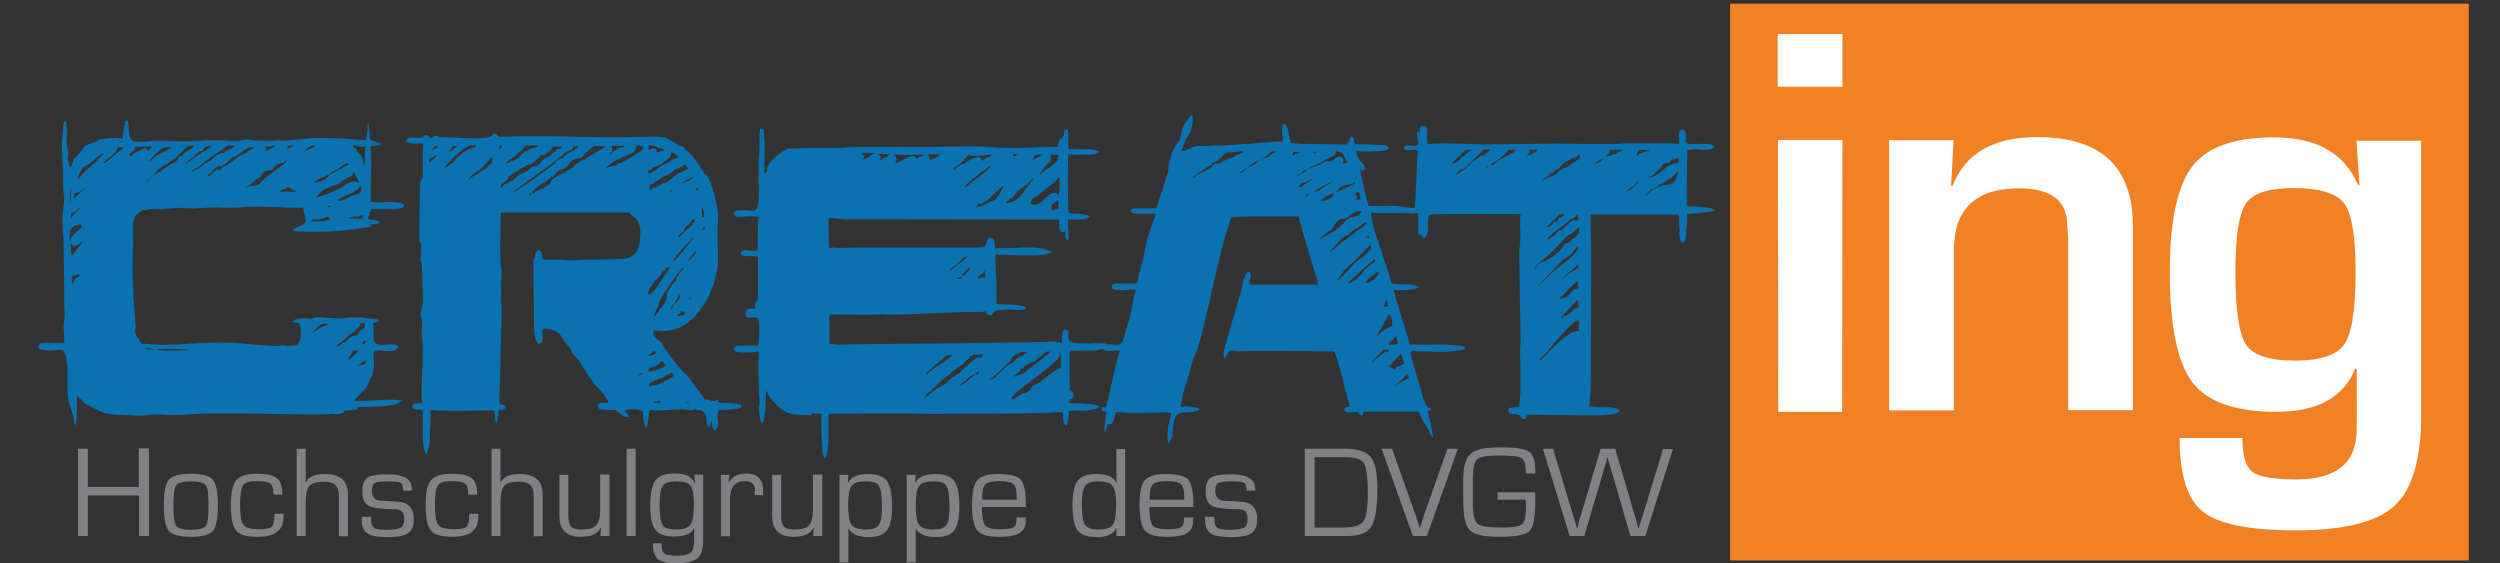
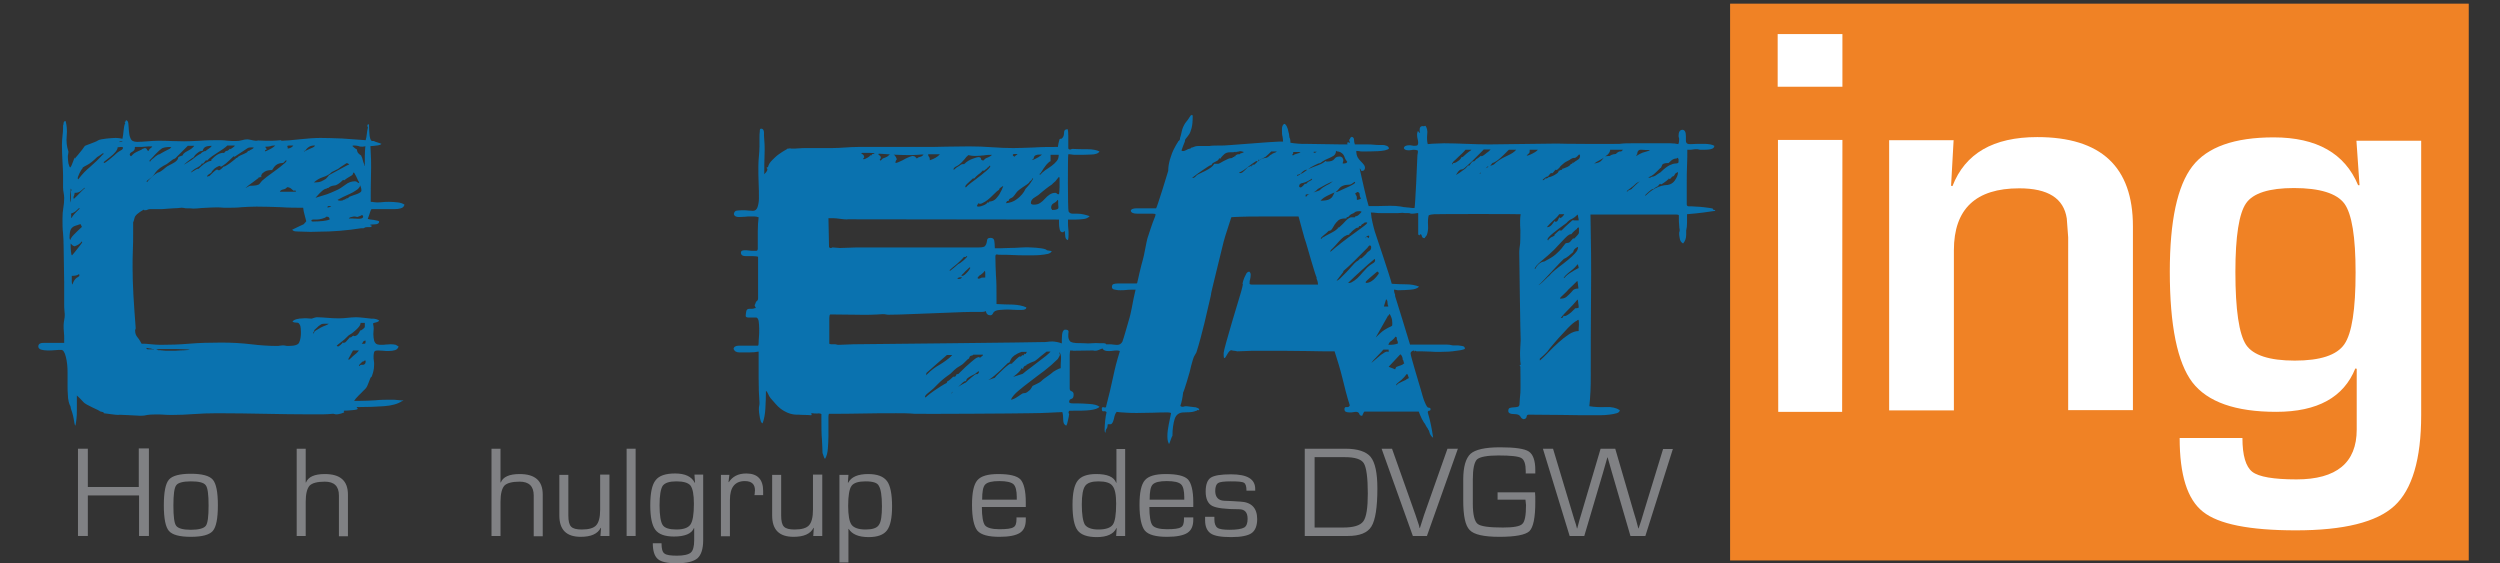
<svg xmlns="http://www.w3.org/2000/svg" version="1.1" id="Layer_2_1_" x="0px" y="0px" viewBox="0 0 888.1 200" style="enable-background:new 0 0 888.1 200;" xml:space="preserve">
  <rect x="0" y="0" width="888.1" height="200" fill="#333333" stroke="none" />
  <style type="text/css">
	.st0{fill:#808184;}
	.st1{fill:#0A72AF;}
	.st2{fill:#F08225;}
	.st3{fill:#FFFFFF;}
</style>
  <g>
    <path class="st0" d="M52.9,159.4v31h-3.5V176H31.2v14.4h-3.5v-31h3.5V173h18.1v-13.7H52.9z" />
    <path class="st0" d="M67.8,168.3c4,0,6.6,0.7,7.8,2.1c1.2,1.4,1.8,4.4,1.8,9.1c0,4.7-0.6,7.7-1.8,9.1c-1.2,1.4-3.8,2.1-7.8,2.1   c-4,0-6.6-0.7-7.8-2.1c-1.2-1.4-1.8-4.4-1.8-9.1c0-4.7,0.6-7.7,1.8-9.1C61.2,169,63.8,168.3,67.8,168.3z M67.8,171   c-2.8,0-4.6,0.5-5.2,1.4c-0.7,0.9-1,3.3-1,7.2s0.3,6.3,1,7.2c0.7,0.9,2.4,1.4,5.2,1.4c2.8,0,4.6-0.5,5.3-1.4c0.7-0.9,1-3.3,1-7.2   s-0.3-6.3-1-7.2C72.4,171.4,70.6,171,67.8,171z" />
-     <path class="st0" d="M97.5,182.5h3.2l0,1.2c0,4.7-3,7-9.1,7c-3.9,0-6.5-0.7-7.7-2.2c-1.3-1.5-1.9-4.5-1.9-9.1   c0-4.3,0.6-7.2,1.9-8.8c1.3-1.5,3.7-2.3,7.3-2.3c3.5,0,5.9,0.5,7.2,1.6c1.3,1,1.9,3,1.9,5.8h-3.2v-0.6c0-1.7-0.4-2.8-1.2-3.4   c-0.8-0.6-2.5-0.8-5-0.8c-2.4,0-3.9,0.5-4.6,1.6c-0.7,1.1-1,3.4-1,7.1c0,3.6,0.4,5.9,1.2,6.9c0.8,1,2.6,1.5,5.5,1.5   c2.4,0,4-0.3,4.6-1C97.2,186.4,97.5,184.9,97.5,182.5z" />
    <path class="st0" d="M108.6,159.4v12l0.1,0c0.8-2,3-3,6.7-3c5.5,0,8.2,2.4,8.2,7.3v0.9v13.9h-3.2v-13.9v-0.6c0-3.3-1.7-4.9-5-4.9   c-2.7,0-4.5,0.5-5.4,1.4c-0.9,1-1.4,2.9-1.4,5.7v12.2h-3.2v-31H108.6z" />
-     <path class="st0" d="M146.4,174.3h-3.2c0-1.5-0.3-2.5-0.9-2.8c-0.6-0.4-2.2-0.5-4.7-0.5c-2.4,0-3.9,0.2-4.5,0.6   c-0.6,0.4-1,1.3-1,2.8c0,2.2,1.1,3.4,3.2,3.5l2.6,0.1l3.2,0.2c3.9,0.2,5.9,2.3,5.9,6.2c0,2.4-0.7,4.1-2,5c-1.3,0.9-3.7,1.4-7.2,1.4   c-3.6,0-6-0.4-7.3-1.3c-1.3-0.9-2-2.4-2-4.7l0-1.2h3.3l0,1c0,1.4,0.4,2.4,1.1,2.9c0.7,0.5,2.2,0.7,4.3,0.7c2.6,0,4.3-0.3,5.2-0.8   c0.8-0.5,1.2-1.5,1.2-3.1c0-2.3-1-3.4-3.1-3.4c-4.8,0-8-0.4-9.5-1.2c-1.5-0.8-2.3-2.5-2.3-5.1c0-2.4,0.6-4.1,1.8-4.9   c1.2-0.8,3.6-1.2,7.2-1.2c5.8,0,8.6,1.7,8.6,5.2V174.3z" />
-     <path class="st0" d="M166.7,182.5h3.2l0,1.2c0,4.7-3,7-9.1,7c-3.9,0-6.5-0.7-7.7-2.2c-1.3-1.5-1.9-4.5-1.9-9.1   c0-4.3,0.6-7.2,1.9-8.8c1.3-1.5,3.7-2.3,7.3-2.3c3.5,0,5.9,0.5,7.2,1.6c1.3,1,1.9,3,1.9,5.8h-3.2v-0.6c0-1.7-0.4-2.8-1.2-3.4   c-0.8-0.6-2.5-0.8-5-0.8c-2.4,0-3.9,0.5-4.6,1.6c-0.7,1.1-1,3.4-1,7.1c0,3.6,0.4,5.9,1.2,6.9c0.8,1,2.6,1.5,5.5,1.5   c2.4,0,4-0.3,4.6-1C166.4,186.4,166.7,184.9,166.7,182.5z" />
    <path class="st0" d="M177.8,159.4v12l0.1,0c0.8-2,3-3,6.7-3c5.5,0,8.2,2.4,8.2,7.3v0.9v13.9h-3.2v-13.9v-0.6c0-3.3-1.7-4.9-5-4.9   c-2.7,0-4.5,0.5-5.4,1.4c-0.9,1-1.4,2.9-1.4,5.7v12.2h-3.2v-31H177.8z" />
    <path class="st0" d="M216.5,168.7v21.7h-3.2l0.2-2.8l-0.1-0.1c-1.1,2.2-3.5,3.2-7.1,3.2c-5.1,0-7.6-2.5-7.6-7.6v-14.4h3.2v14.4   c0,2,0.3,3.3,1,4c0.7,0.7,1.9,1,3.8,1c2.5,0,4.2-0.5,5.1-1.5c0.9-1,1.4-2.8,1.4-5.5v-12.5H216.5z" />
    <path class="st0" d="M225.8,159.4v31h-3.2v-31H225.8z" />
    <path class="st0" d="M249.8,168.7v23.1c0,3.2-0.7,5.3-2,6.5c-1.4,1.2-3.9,1.8-7.5,1.8c-3.2,0-5.5-0.5-6.6-1.5   c-1.2-1-1.8-2.9-1.8-5.6h3.1c0,1.9,0.3,3.1,1,3.6c0.7,0.6,2.2,0.8,4.5,0.8c2.4,0,4.1-0.4,4.9-1.1c0.8-0.7,1.2-2.2,1.2-4.3v-4.4   l-0.1,0c-0.8,2-3.2,3-7.1,3c-3.2,0-5.4-0.8-6.6-2.4c-1.2-1.6-1.8-4.5-1.8-8.7c0-4.3,0.6-7.3,1.9-8.9c1.2-1.6,3.5-2.4,6.9-2.4   c3.6,0,5.9,1.1,7,3.3l0.1,0l-0.2-2.9H249.8z M240.3,171c-2.5,0-4.1,0.5-4.9,1.6c-0.7,1.1-1.1,3.4-1.1,6.9c0,3.6,0.4,5.9,1.1,7   c0.7,1.1,2.4,1.6,4.9,1.6c2.5,0,4.2-0.6,5-1.8c0.8-1.2,1.2-3.6,1.2-7.3c0-3.3-0.4-5.4-1.2-6.5C244.5,171.5,242.8,171,240.3,171z" />
    <path class="st0" d="M255.9,168.7h3.2l-0.3,2.5l0.1,0.1c1.3-2,3.3-3.1,6.2-3.1c4,0,6,2.1,6,6.2l0,1.5h-3.1l0.1-0.5   c0-0.6,0.1-1,0.1-1.2c0-2.2-1.2-3.3-3.6-3.3c-3.5,0-5.3,2.2-5.3,6.6v13h-3.2V168.7z" />
    <path class="st0" d="M292.1,168.7v21.7h-3.2l0.2-2.8l-0.1-0.1c-1.1,2.2-3.5,3.2-7.1,3.2c-5.1,0-7.6-2.5-7.6-7.6v-14.4h3.2v14.4   c0,2,0.3,3.3,1,4c0.7,0.7,1.9,1,3.8,1c2.5,0,4.2-0.5,5.1-1.5c0.9-1,1.4-2.8,1.4-5.5v-12.5H292.1z" />
    <path class="st0" d="M298.2,168.7h3.2l-0.2,2.7l0.1,0.1c1.1-2.1,3.5-3.1,7.1-3.1c3.2,0,5.4,0.8,6.7,2.5c1.2,1.6,1.8,4.7,1.8,9   c0,4.1-0.6,6.9-1.8,8.5c-1.2,1.6-3.4,2.4-6.5,2.4c-3.6,0-5.9-1-7.1-2.9h-0.1v11.9h-3.2V168.7z M307.5,171c-2.5,0-4.2,0.5-5,1.6   c-0.8,1.1-1.2,3.5-1.2,7.1c0,3.3,0.4,5.6,1.2,6.7c0.8,1.1,2.5,1.7,5,1.7c2.4,0,4-0.5,4.7-1.6c0.8-1.1,1.1-3.3,1.1-6.7   c0-3.7-0.4-6.1-1.1-7.2C311.7,171.5,310.1,171,307.5,171z" />
-     <path class="st0" d="M322.1,168.7h3.2l-0.2,2.7l0.1,0.1c1.1-2.1,3.5-3.1,7.1-3.1c3.2,0,5.4,0.8,6.7,2.5c1.2,1.6,1.8,4.7,1.8,9   c0,4.1-0.6,6.9-1.8,8.5c-1.2,1.6-3.4,2.4-6.5,2.4c-3.6,0-5.9-1-7.1-2.9h-0.1v11.9h-3.2V168.7z M331.5,171c-2.5,0-4.2,0.5-5,1.6   c-0.8,1.1-1.2,3.5-1.2,7.1c0,3.3,0.4,5.6,1.2,6.7c0.8,1.1,2.5,1.7,5,1.7c2.4,0,4-0.5,4.7-1.6c0.8-1.1,1.1-3.3,1.1-6.7   c0-3.7-0.4-6.1-1.1-7.2C335.7,171.5,334,171,331.5,171z" />
    <path class="st0" d="M361.2,183.8h3.2l0,0.8c0,2.3-0.7,3.8-2.1,4.7c-1.4,0.9-3.8,1.4-7.2,1.4c-4,0-6.6-0.7-7.9-2.2   c-1.2-1.5-1.9-4.5-1.9-9.2c0-4.3,0.6-7.2,1.9-8.7c1.3-1.5,3.7-2.2,7.4-2.2c4,0,6.6,0.6,7.9,1.9c1.2,1.3,1.9,4,1.9,8.1v1.7h-15.6   c0,3.4,0.4,5.6,1.1,6.5c0.7,0.9,2.5,1.4,5.1,1.4c2.6,0,4.2-0.2,5-0.7c0.8-0.4,1.1-1.4,1.1-2.9V183.8z M361.2,177.6l0-1   c0-2.3-0.4-3.9-1.2-4.6c-0.8-0.7-2.4-1.1-5-1.1c-2.6,0-4.2,0.4-5,1.2c-0.8,0.8-1.1,2.6-1.1,5.4H361.2z" />
    <path class="st0" d="M399.7,159.4v31h-3.2l0.2-2.8l-0.1,0c-1,2.1-3.3,3.2-7,3.2c-3.3,0-5.6-0.8-6.8-2.4c-1.2-1.6-1.8-4.6-1.8-9.1   c0-4.1,0.6-6.9,1.8-8.5c1.2-1.6,3.4-2.4,6.6-2.4c4,0,6.3,1,7.1,3.1l0.1,0v-12H399.7z M390.2,171c-2.3,0-3.9,0.5-4.7,1.6   c-0.8,1.1-1.2,3.3-1.2,6.6c0,3.6,0.4,6,1.1,7.2c0.8,1.1,2.4,1.7,4.8,1.7c2.6,0,4.3-0.6,5.1-1.7c0.8-1.1,1.2-3.6,1.2-7.5   c0-3.1-0.4-5.2-1.3-6.3C394.4,171.5,392.7,171,390.2,171z" />
    <path class="st0" d="M420.7,183.8h3.2l0,0.8c0,2.3-0.7,3.8-2.1,4.7c-1.4,0.9-3.8,1.4-7.2,1.4c-4,0-6.6-0.7-7.9-2.2   c-1.2-1.5-1.9-4.5-1.9-9.2c0-4.3,0.6-7.2,1.9-8.7c1.3-1.5,3.7-2.2,7.4-2.2c4,0,6.6,0.6,7.9,1.9c1.2,1.3,1.9,4,1.9,8.1v1.7h-15.6   c0,3.4,0.4,5.6,1.1,6.5c0.7,0.9,2.5,1.4,5.1,1.4c2.6,0,4.2-0.2,5-0.7c0.8-0.4,1.1-1.4,1.1-2.9V183.8z M420.7,177.6l0-1   c0-2.3-0.4-3.9-1.2-4.6c-0.8-0.7-2.4-1.1-5-1.1c-2.6,0-4.2,0.4-5,1.2c-0.8,0.8-1.1,2.6-1.1,5.4H420.7z" />
    <path class="st0" d="M446,174.3h-3.2c0-1.5-0.3-2.5-0.9-2.8c-0.6-0.4-2.2-0.5-4.7-0.5c-2.4,0-3.9,0.2-4.5,0.6c-0.6,0.4-1,1.3-1,2.8   c0,2.2,1.1,3.4,3.2,3.5l2.6,0.1l3.2,0.2c3.9,0.2,5.9,2.3,5.9,6.2c0,2.4-0.7,4.1-2,5c-1.3,0.9-3.7,1.4-7.2,1.4c-3.6,0-6-0.4-7.3-1.3   c-1.3-0.9-2-2.4-2-4.7l0-1.2h3.3l0,1c0,1.4,0.4,2.4,1.1,2.9c0.7,0.5,2.2,0.7,4.3,0.7c2.6,0,4.3-0.3,5.2-0.8   c0.8-0.5,1.2-1.5,1.2-3.1c0-2.3-1-3.4-3.1-3.4c-4.8,0-8-0.4-9.5-1.2c-1.5-0.8-2.3-2.5-2.3-5.1c0-2.4,0.6-4.1,1.8-4.9   c1.2-0.8,3.6-1.2,7.2-1.2c5.8,0,8.6,1.7,8.6,5.2V174.3z" />
    <path class="st0" d="M463.5,190.4v-31h14.4c4.4,0,7.4,1,9,2.9c1.6,2,2.4,5.7,2.4,11.2c0,6.7-0.7,11.2-2.1,13.5   c-1.4,2.3-4.2,3.4-8.4,3.4H463.5z M467,187.4h10.1c3.7,0,6.1-0.7,7.2-2.2c1.1-1.5,1.6-4.8,1.6-9.9c0-5.6-0.5-9.2-1.4-10.7   c-0.9-1.5-3.2-2.2-6.7-2.2H467V187.4z" />
    <path class="st0" d="M514.2,159.4h3.7l-11,31h-5l-11.1-31h3.7l8.3,23.4l0.8,2.4c0.3,0.9,0.6,1.7,0.7,2.4h0.1c0.5-1.5,1-3.1,1.5-4.7   L514.2,159.4z" />
    <path class="st0" d="M532,174.9h13.3c0.1,0.8,0.1,1.9,0.1,3.4c0,5.6-0.7,9-2.1,10.4c-1.4,1.3-4.9,2-10.7,2c-5.5,0-9-0.8-10.5-2.4   c-1.6-1.6-2.3-5.1-2.3-10.6l0-4.6l0-2.7c0-4.6,0.9-7.6,2.6-9.2c1.7-1.5,5.2-2.3,10.5-2.3c5.3,0,8.7,0.5,10.2,1.5   c1.5,1,2.3,3.2,2.3,6.6v1.2h-3.4v-0.8c0-2.5-0.5-4.1-1.6-4.7c-1-0.6-3.7-0.9-8.1-0.9c-4,0-6.6,0.5-7.6,1.4c-1,1-1.5,3.4-1.5,7.2   l0,4.1l0,4.4c0,3.9,0.6,6.3,1.7,7.2c1.1,0.9,4.1,1.3,9,1.3c3.7,0,6.1-0.4,6.9-1.3c0.9-0.8,1.3-3.1,1.3-6.7c0-0.3-0.1-0.9-0.2-1.9   H532V174.9z" />
    <path class="st0" d="M594.3,159.4l-9.8,31h-5.3l-6.5-22.3l-0.8-2.8c0-0.2-0.2-0.6-0.4-1.4l-0.4-1.4H571l-0.4,1.4l-0.4,1.4l-0.8,2.8   l-6.6,22.3h-5.2l-9.5-31h3.6l6.7,22.3l0.9,3c0.1,0.2,0.2,0.7,0.5,1.5l0.4,1.5h0.1l0.4-1.5l0.4-1.5l0.9-3l6.6-22.3h5.2l6.5,22.3   l0.9,3l0.4,1.5l0.4,1.5h0.1l0.5-1.5l0.5-1.5l0.9-3l6.8-22.2H594.3z" />
  </g>
  <g>
    <path class="st1" d="M122.1,146.1l0.2,0.3c0,0.1-0.4,0.3-1.1,0.5c-0.8,0.2-1.3,0.3-1.6,0.3c-0.2,0-0.5,0-0.7-0.1   c-0.3-0.1-0.5-0.1-0.7-0.1c-1.2,0.1-2.4,0.2-3.8,0.2c-1.3,0-2.7,0-3.9,0c-5.5,0-10.9-0.1-16.3-0.2c-5.4-0.1-11.1-0.2-17.1-0.2   c-2.8,0-5.6,0.1-8.3,0.3c-2.7,0.2-5.2,0.3-7.5,0.3c-1.2,0-2.3,0-3.3-0.1c-1-0.1-4.8-0.1-5.6,0.1c-0.8,0.2-1.6,0.3-2.5,0.3   c-0.8,0-8-0.5-7.9-0.3c-0.1,0.1-5.1-0.6-5.1-0.6c0-0.2-0.1-0.3-0.3-0.4c-0.2-0.1-1.2-0.2-1.2-0.4c-0.1-0.2-5-2.2-5.7-3.1   c-0.8-0.9-1.6-1.7-2.4-2.4c0,1.8,0,3.7,0,5.6c0,1.9-0.2,3.6-0.5,5.1c-0.2,0-0.4-0.8-0.6-2.3c-0.2-1.5-1-3.7-1-3.7s-0.2-0.9-0.2-1   c-0.2-0.2-0.4-0.7-0.6-1.5c-0.2-0.8-0.3-1.7-0.3-2.6c-0.1-1-0.1-1.9-0.1-2.7c0-0.8,0-1.4,0-1.7v-3.4c0-2-0.2-3.9-0.6-5.5   c-0.4-1.7-1-2.5-1.6-2.5c-0.6,0-1.4,0-2.3,0.1c-0.9,0.1-1.7,0.1-2.6,0.1c-0.9,0-1.6-0.1-2.3-0.3c-0.6-0.2-1-0.6-1-1.1   c0-0.5,0.2-0.9,0.7-1.1c0.5-0.2,1-0.2,1.7-0.2h6.8v-1.3c0-0.9,0-1.7-0.1-2.5c-0.1-0.8-0.1-1.6-0.1-2.5c0-0.5,0.1-1.1,0.2-1.8   c0.1-0.6,0.2-1.2,0.2-1.6c0-0.3,0-0.9-0.1-1.6c-0.1-0.7-0.1-1.6-0.1-2.4c0,0,0-7,0-7.6c0-0.5-0.2-11.5-0.2-12.9   c0-1.7-0.1-3.3-0.2-4.7c-0.2-1.4-0.2-3.2-0.2-5.3c0-1.4,0.1-2.7,0.3-3.8c0.2-1.1,0.3-2.3,0.3-3.5c0-0.6-0.1-1.2-0.2-1.8   c-0.1-0.5-0.2-1.2-0.2-1.9v-4.3c0-1.3-0.1-2.9-0.2-4.8c-0.1-1.9-0.2-4-0.2-6.1c0-1.1,0.1-2.1,0.2-3.1c0.1-1,0.2-1.9,0.2-2.7v-1   c0.1-0.2,0.2-0.5,0.2-1c0.1-0.4,0.3-0.6,0.7-0.6c0.4,1.5,0.6,3.2,0.4,5.2c-0.2,2,0,3.9,0.6,5.6c0,0.3,0,0.6-0.1,1   c-0.1,0.3-0.1,0.6-0.1,1c0,0.6,0.1,1.4,0.2,2.2c0.2,0.8,0.4,1.3,0.6,1.5c0.1,0,0.3-0.3,0.5-0.7c0.2-0.5,0.4-1,0.6-1.5   c0.2-0.5,0.3-0.9,0.4-1.1c0.1-0.3,0.2-0.2,0.2,0.2c0-0.1,0.4-0.6,1.2-1.5c0.8-0.9,2.3-2.9,2.3-3c0-0.2,3.9-1.4,4.7-2   c0.8-0.6,5.2-0.9,6.4-0.9c0.6,0,1.4,0.1,2.3,0.3c0.2-0.9,0.3-1.8,0.4-2.8c0.1-1,0.2-2,0.6-2.8c-0.1-0.1-0.2-0.2-0.2-0.3   c0-0.1,0.1-0.2,0.2-0.2c0.1,0,0.2-0.1,0.2-0.2v-0.3c0.5,0,0.8,0.4,0.9,1.2c0.1,0.8,0.1,1.7,0.2,2.7c0.1,1,0.2,1.8,0.6,2.6   c0.3,0.8,1.1,1.2,2.3,1.2c1.2,0,2.4-0.1,3.7-0.2c1.3-0.1,2.5-0.2,3.7-0.2c1.6,0,3.2,0,4.7,0.1c1.6,0,3.1,0.1,4.6,0.1   c1.6,0,3.5-0.1,5.7-0.2c2.2-0.2,4.6-0.2,7.2-0.2c0.9,0,1.8,0.1,2.7,0.2c1,0.1,1.9,0.1,2.7,0.1c0.9,0,1.6-0.1,2.3-0.3   c0.6-0.2,1.3-0.3,1.9-0.3c0.5,0,2.4,0.5,2.9,0.5c0.2,0,0.5,0,0.9-0.1c0.4,0,2,0.1,2.7,0.1c0.7,0,1.4,0,2.2,0c0.5,0,2.5-0.1,3.1-0.2   c0.1,0,0.2,0,0.2,0.1c0,0.1,0.1,0.1,0.2,0.1c1.3,0,3.4-0.2,6.2-0.5c2.8-0.3,5.4-0.5,7.6-0.5c2.1,0,4.7,0.1,7.6,0.2   c2.9,0.2,5.7,0.4,8.4,0.6c0.2-0.6,0.3-1.3,0.4-2.1c0.1-0.8,0.2-1.6,0.4-2.4c0-0.1,0-0.2-0.1-0.3c-0.1-0.1-0.1-0.2-0.1-0.3   c0-0.3,0.1-0.5,0.3-0.5h0.3v0.8c0,0.9,0.1,1.9,0.2,3.2c0.2,1.3,0.5,1.9,1,1.9h0.5c0.4,0.2,0.9,0.4,1.3,0.5c0.4,0.1,0.9,0.3,1.4,0.5   c-0.2,0.3-0.8,0.5-1.7,0.6c-0.9,0.1-1.6,0.2-2.2,0.2c0.2,3.2,0.3,6.5,0.2,9.9c-0.1,3.4-0.1,6.7-0.1,9.9c0.3,0,0.6,0,1,0.1   c0.3,0,0.7,0.1,1.1,0.1c0.8,0,1.5,0,2.2-0.1c0.7-0.1,1.4-0.1,2.2-0.1c1.1,0,2.1,0.1,3.1,0.2c1,0.1,1.8,0.4,2.4,0.8   c-0.2,0.7-0.6,1.1-1.3,1.3c-0.6,0.2-1.4,0.3-2.3,0.3h-8.1c-0.1,0-0.2,0.2-0.4,0.7c-0.2,0.5-0.3,1-0.5,1.5c-0.2,0.5-0.3,0.9-0.4,1.1   c-0.1,0.3-0.2,0.2-0.2-0.1c0,0.2,0.2,0.3,0.6,0.4c0.4,0.1,0.9,0.1,1.5,0.2c0.6,0.1,1.1,0.2,1.5,0.3c0.4,0.1,0.6,0.2,0.6,0.3   c0,0.6-0.5,1-1.6,1c-1.1,0-1.6,0.1-1.6,0.2c0,0.1,0.1,0.2,0.3,0.2c0.2,0,0.3,0.1,0.3,0.2c0,0.1-0.1,0.2-0.2,0.2   c-0.1,0.1-0.3,0.2-0.5,0.2h-1.1c-0.4,0-0.7,0.1-0.8,0.2c-0.1,0.1-0.3,0.2-0.5,0.2h-0.8c-2.5,0.4-5,0.7-7.6,0.9   c-2.6,0.2-5,0.3-7.2,0.3c-2.2,0.1-4.1,0.1-5.6,0c-1.5,0-2.4-0.1-2.7-0.1c-0.5,0-1-0.2-1.3-0.6c1.1-0.5,1.9-0.9,2.5-1.2   c0.6-0.3,1.1-0.5,1.5-0.7c0.4-0.2,0.5-0.3,0.2-0.3c0.2-0.1,0.3-0.2,0.4-0.3c0.1-0.1,0.2-0.3,0.4-0.5c-0.2-0.9-0.4-1.6-0.6-2.3   c-0.2-0.7-0.4-1.5-0.5-2.5c-2.5,0-5.1,0-8-0.2c-2.8-0.1-5.7-0.2-8.5-0.2c-1.8,0-3.6,0.1-5.3,0.2c-1.7,0.2-3.5,0.2-5.3,0.2   c-0.9,0-1.7,0-2.4-0.1c-0.7-0.1-5.6,0.1-6.6,0.2c-1,0.1-1.9,0.2-2.9,0.2C68,74,67.1,74,66.4,74c-0.3,0-0.6,0-1-0.1   c-0.3-0.1-0.6-0.1-1-0.1c-0.9,0.1-1.8,0.2-2.8,0.2c-1,0.1-2,0.1-2.8,0.2c-0.9,0.1-1.6,0.1-2.1,0.1c-0.5,0-0.8,0-0.6,0h-2.9   c-0.3,0-0.6,0.1-0.8,0.2c-0.2,0.1-0.5,0.2-1,0.2c-0.1,0-0.2,0-0.2-0.1c-0.1-0.1-0.1-0.1-0.2-0.1c-1.9,1.1-3,2-3.2,2.9   c-0.2,0.9-0.4,1.4-0.5,1.6v3.9c0,1.8,0,3.8-0.1,5.9c-0.1,2.1-0.1,4.2-0.1,6.3c0,2.9,0.1,6.2,0.3,9.8c0.2,3.7,0.5,7.5,0.8,11.6   c0,0.2,0,0.4-0.1,0.5c-0.1,0.1-0.1,0.3-0.1,0.5c0,0.9,0.3,1.7,0.9,2.4c0.6,0.7,1,1.5,1.4,2.2h0.8c0.6,0,1.5,0.1,2.6,0.2   c1.1,0.1,2.2,0.2,3.4,0.2c3.2,0,6.6-0.1,10.1-0.4c3.5-0.3,7.3-0.4,11.4-0.4c3.8,0,7.3,0.2,10.6,0.6c3.3,0.4,6.4,0.6,9.2,0.6   c0.3,0,0.7,0,1-0.1c0.4,0,0.7-0.1,1-0.1c0.3,0,0.7,0,1,0.1c0.4,0.1,0.7,0.1,1,0.1c2.3,0,3.6-0.4,3.9-1.3c0.4-0.9,0.6-2,0.6-3.5   c0-1.1-0.1-1.9-0.2-2.3c-0.2-0.5-0.4-0.8-0.6-1c-0.3-0.2-0.6-0.2-1-0.2c-0.4,0-0.8-0.1-1.2-0.3c0.2-0.4,0.7-0.7,1.4-0.9   c0.7-0.2,1.5-0.3,2.3-0.3c0.8-0.1,1.9,0,3.1,0.1c0.2-0.1,0.5-0.2,0.9-0.3c0.4-0.1,0.7-0.2,0.9-0.2c1.2,0,2.4,0.1,3.7,0.2   c1.3,0.1,2.7,0.2,4.2,0.2c1.1,0,2.1-0.1,3.1-0.2c1-0.1,2-0.2,3-0.2c0.9,0,1.8,0.1,2.7,0.2c1,0.1,1.9,0.2,2.7,0.3h0.8   c0.2,0,0.5,0.1,1,0.2c0.4,0.1,0.8,0.3,1,0.5c-0.2,0.3-0.6,0.5-1,0.6c-0.5,0.1-0.9,0.2-1.2,0.4c0.2,0.8,0.3,1.6,0.2,2.5   c-0.1,0.9-0.1,1.7,0,2.5c0.1,0.8,0.2,1.4,0.6,1.9c0.3,0.5,1,0.7,2.1,0.7c0.5,0,1.1,0,1.7-0.1c0.6,0,1.1-0.1,1.7-0.1   c0.9,0,1.4,0.1,1.8,0.2c0.3,0.2,0.6,0.4,1,0.6c-0.2,0.6-0.6,1.1-1.3,1.3c-0.6,0.2-1.4,0.3-2.3,0.3c-0.6,0-1.3,0-1.9-0.1   c-0.6,0-1.2-0.1-1.8-0.1c-0.9,0-1.3,0.2-1.4,0.6c-0.1,0.4-0.2,0.9-0.2,1.5c0,0.5,0,1,0.1,1.5c0.1,0.4,0.1,0.9,0.1,1.4   c0,0.9-0.1,1.8-0.4,2.9c-0.3,1.1-0.5,1.6-0.7,1.6c-0.3,0-1.1,3.2-1.9,4c-0.9,0.9-1.2,1.2-1.1,1.1c-0.2,0.2-0.7,0.7-1.4,1.4   c-0.8,0.8-1.3,1.4-1.6,1.9h2.1c1.8,0,3.6-0.1,5.5-0.2c1.8-0.2,3.6-0.2,5.5-0.2c0.8,0,1.5,0,2.2,0.1c0.7,0.1,1.4,0.1,2.2,0.2   c0,0.1-0.2,0.2-0.5,0.2c-1.5,1-3.6,1.6-6.4,1.8c-2.8,0.2-5.6,0.3-8.4,0.3h-1.1l-0.2,0.2c0,0.1,0.1,0.2,0.2,0.2   c0.2,0.1,0.2,0.1,0.2,0.2c0,0.2-0.6,0.4-1.8,0.5c-1.2,0.1-2.2,0.2-3.1,0.2 M28.6,79.6c-0.9,0.3-1.6,0.5-2.1,0.7   c-0.5,0.2-1,0.6-1.3,1.1c-0.3,0.5-0.5,1.6-0.5,3.1c0,0.3,0.1,0.6,0.3,0.8c0-0.4,0.4-1.1,1.3-2c0.9-0.9,1.8-1.8,2.8-2.7 M24.9,70.4   c0,0.6,0.1,1.1,0.3,1.6v-2.8v-1.1c0-0.1,0-0.2,0.1-0.3c0-0.1,0.1-0.2,0.1-0.3c0-0.1-0.1-0.3-0.3-0.5c0,0.5,0,1-0.1,1.4   c-0.1,0.4-0.1,0.9-0.1,1.4V70.4z M26.5,87.5c-0.3-0.1-0.6-0.2-0.8-0.4c-0.2-0.2-0.4-0.4-0.6-0.6v0.5c0,0.5,0,1.3,0.1,2.3   c0.1,1,0.2,1.4,0.4,1.4c0.5-0.6,1.3-1.5,2.2-2.7c0.9-1.1,1.4-1.8,1.4-2c0-0.1-0.1-0.2-0.2-0.2C28.5,86.6,27.6,87.1,26.5,87.5z    M25.2,75.9c0.1,0.2,0.1,0.5,0.1,0.9c-0.1,0.4,0,0.6,0.2,0.6c0.1-0.3,0.3-0.7,0.6-1c0.3-0.4,0.6-0.7,0.9-1l1.3-1.3l-0.2-0.2   c-0.4,0.4-0.9,0.8-1.3,1.2C26.4,75.4,25.8,75.7,25.2,75.9z M25.5,98v0.5v1.6c0,0.5,0.1,0.9,0.2,1c0.3-0.9,0.6-1.4,0.9-1.8   c0.3-0.3,0.5-0.6,0.8-0.7c0.3-0.2,0.5-0.3,0.6-0.4c0.2-0.1,0.2-0.3,0.2-0.6l-0.2-0.2C27.5,97.8,26.7,98,25.5,98z M26.5,68.5   c0,0.4-0.1,0.7-0.2,1c-0.2,0.3-0.2,0.5-0.2,0.8c0,0.2,0.1,0.3,0.2,0.3c0.7-0.7,1.6-1.5,2.5-2.5c0.9-0.9,1.4-1.4,1.4-1.2   c0-0.1-0.1-0.2-0.2-0.2c-0.4,0.4-0.9,0.8-1.4,1.2C28,68.4,27.3,68.5,26.5,68.5z M34.5,55.8c-1.3,1.3-2.5,2.3-3.7,2.9   c-1.2,0.6-1.7,1-1.4,1c-0.4,0.4-0.8,1.1-1.2,1.9c-0.4,0.9-0.6,1.4-0.6,1.8c0,0.1,0.1,0.2,0.2,0.3c1.3-1.7,2.7-3.2,4.3-4.5   c1.5-1.3,3-2.7,4.4-4.3c0.2,0,0.3-0.1,0.3-0.3l-0.2-0.2c-0.3,0.2-0.7,0.5-1,0.7C35.2,55.4,34.8,55.6,34.5,55.8z M41.8,52.3   c0,0.5-0.3,1.1-0.8,1.7c-0.5,0.6-1.1,1.2-1.8,1.7c-0.8,0.6-1.6,1.3-2.4,1.9l0.2,0.3c0.2,0,0.8-0.4,1.8-1.2c1-0.8,1.6-1.3,1.8-1.5   c0.9-0.9,1.6-1.4,2.2-1.7c0.6-0.3,0.9-0.6,0.9-1c0-0.2-0.2-0.3-0.7-0.3C42.3,52.3,42,52.3,41.8,52.3z M43.5,50.2   c-0.2,0-0.5,0-0.7,0c-0.3,0-0.4,0.1-0.4,0.3c0.2-0.1,0.5-0.1,0.7-0.1S43.5,50.4,43.5,50.2z M47.9,52.3v0.3c0,0.5-0.3,1-0.9,1.3   c-0.6,0.3-0.9,0.6-0.9,1c0,0.3,0.2,0.5,0.5,0.6c0.2-0.3,0.6-0.6,1-1c0.5-0.3,1-0.6,1.5-0.8c0.5-0.2,0.9-0.4,1.1-0.5   c0.3-0.1,0.3-0.2,0.2-0.2c0.2-0.1,0.4-0.2,0.5-0.2c0.1,0,0.3-0.1,0.5-0.2c0.4,0,0.7,0.2,0.8,0.5c0.1,0.3,0.3,0.5,0.6,0.5   c0.1-0.4,0.3-0.7,0.6-0.9c0.3-0.1,0.5-0.4,0.7-0.7c-0.9,0-1.7,0-2.5,0.1c-0.8,0.1-1.6,0.1-2.5,0.1H47.9z M54.5,124.2l0.2-0.2   c-0.3,0-0.7,0-1.1-0.2c-0.3,0-0.6,0-0.9-0.1c-0.3-0.1-0.5-0.1-0.7-0.1c0,0.3,0.2,0.5,0.6,0.5H54H54.5z M66.7,51.8   c-1.8,1.8-3,3-3.5,3.5c-0.5,0.5-0.8,0.8-0.9,0.9c-0.1,0.1-0.3,0.2-0.6,0.3c-0.3,0.1-1.1,0.8-2.5,1.8c-1.8,0.9-3.1,1.8-3.9,2.9   c-0.7,1.1-1.4,1.8-1.9,2.1c-0.2,0.2-0.5,0.4-0.8,0.6c-0.3,0.2-0.5,0.4-0.5,0.6c0,0.1,0.1,0.2,0.2,0.2c0-0.1,0.2-0.4,0.7-0.9   c0.5-0.5,1-0.9,1.5-1.4c0.5-0.4,1-0.8,1.4-1c0.4-0.3,0.5-0.3,0.2-0.1c0.3,0,0.9-0.3,1.8-1c0.9-0.7,1.3-1.1,1.5-1.2   c1.5-0.8,2.5-1.3,3-1.7c0.5-0.4,0.7-0.7,0.8-1c0.1-0.3,0.1-0.5,0.2-0.6c0.1-0.1,0.6-0.3,1.5-0.6c0-0.4,0.6-1,1.8-1.6   c1.2-0.6,1.9-1.2,2.3-1.8H66.7z M55.1,54.9c-0.5,0.6-1,1.1-1.4,1.5c-0.4,0.3-0.6,0.6-0.6,0.8c0,0.1,0.1,0.2,0.3,0.2   c0-0.2,0.2-0.5,0.6-0.8c0.4-0.3,0.8-0.6,1.2-1c0.4-0.3,0.8-0.6,1-0.7c0.3-0.2,0.3-0.1,0.1,0.1c1.5-0.9,2.5-1.4,3.1-1.7   c0.5-0.3,0.9-0.4,1-0.5c0.1-0.1,0.1-0.1,0.1-0.1c-0.1,0,0.1-0.2,0.4-0.5c-1.9,0-3.1,0.2-3.6,0.7C56.7,53.3,56,54,55.1,54.9z    M56.1,124.4c0.5,0,1.1,0,1.7,0.1c0.6,0.1,1.2,0.1,1.7,0.1c0.2,0,0.7,0,1.6,0c0.9,0,1.7,0,2.7-0.1c0.9,0,2.1-0.1,3.5-0.2   c0-0.1-0.5-0.2-1.5-0.2c-1,0-2.1-0.1-3.2-0.1s-2.2,0-3.1,0c-1,0-1.3,0-1.1,0c-0.5,0-1.1,0-1.8,0c-0.6,0-1,0.1-1,0.3h0.3   C56,124.2,56.1,124.3,56.1,124.4z M72,53.6c-0.5,0-1,0.1-1.4,0.4c-0.4,0.3-0.8,0.6-1.1,0.9c-0.3,0.3-0.5,0.6-0.6,0.8   c-0.1,0.2-0.1,0.3,0,0.1c-0.9,0.5-1.6,1.1-2.3,1.6c-0.6,0.5-1.1,0.9-1.3,1.1c0.4-0.2,1-0.5,1.7-1c0.7-0.4,1.4-0.9,2-1.4   c0.6-0.5,1.2-0.9,1.7-1.2c0.5-0.3,0.7-0.4,0.7-0.3c0-0.2,0.2-0.4,0.6-0.6c0.4-0.2,0.6-0.3,0.5-0.3H73c0.3-0.3,0.7-0.6,1.2-0.9   c0.5-0.3,0.8-0.6,1-1c-1.2,0-2,0.2-2.4,0.5C72.4,52.6,72.1,53,72,53.6z M80.9,51.6c-1.1,1-2.3,1.8-3.6,2.6   c-1.3,0.8-2.6,1.7-3.6,2.7c0,0.1-0.1,0.2-0.2,0.2c-0.1-0.1-0.2-0.2-0.3-0.2c-0.1,0.1-0.3,0.3-0.6,0.7c-0.3,0.4-0.5,0.6-0.6,0.6   c-0.1-0.1-0.2-0.2-0.3-0.2c0,0.4-0.5,0.9-1.4,1.4c-0.9,0.5-1.3,0.7-1.2,0.7c-0.3,0.2-0.6,0.4-0.8,0.6c-0.4,0.4-0.6,0.6-0.6,0.5h0.3   l1-0.6l1-0.6h0.5c1.1-1.1,2-1.8,2.7-2.2c0.7-0.4,1.2-0.6,1.5-0.6c0.3-0.1,0.5-0.1,0.5,0c0,0.1-0.1-0.1-0.2-0.4   c0.9-0.9,1.6-1.5,2.1-1.8c0.5-0.3,1-0.5,1.4-0.6c0.4-0.1,0.6-0.1,0.8-0.1c0.2,0.1,0.3,0,0.4-0.1c0.2-0.1,0.3-0.3,0.4-0.4   c0-0.2,0.2-0.2,0.4-0.2h0.2c0.2-0.1,0.4-0.2,0.5-0.3c0.1-0.1,0.3-0.3,0.5-0.5c0.1,0.1,0.2,0.2,0.3,0.2c-0.1,0,0.1-0.2,0.6-0.5   c0.5-0.3,0.8-0.6,0.8-0.8H80.9z M88,52.6l-4.7,3.1L83,55.5c-1.2,1.2-2.1,2-2.8,2.6c-0.7,0.5-1.2,0.9-1.4,1   c-0.4,0.2-0.6,0.2-0.5-0.2c-0.4,0-0.9,0.2-1.4,0.5c-0.5,0.3-0.9,0.6-1.2,1c-0.3,0.3-0.5,0.6-0.6,0.8c-0.1,0.2-0.1,0.2,0.2,0   c-0.3,0.2-0.7,0.5-1.1,0.7c-0.4,0.3-0.6,0.5-0.6,0.7c0,0.1,0.1,0.2,0.2,0.2c0-0.1,0.1-0.2,0.2-0.2h0.3c1.3-1.3,2.1-2,2.4-2.2   c0.3-0.2,0.5-0.2,0.6-0.1c0.1,0.1,0.3,0.2,0.5,0.2c0.2,0,0.8-0.4,1.6-1.3c0.2,0,0.6-0.1,1-0.4c0.5-0.3,1-0.6,1.5-1   c0.5-0.4,1.2-0.9,1.9-1.5V56l0.3,0.2l0.6-0.6c0.3-0.2,0.9-0.5,1.9-0.9c0.9-0.4,1.4-0.7,1.4-0.9v-0.2h0.2h0.3c0.2-0.2,0.5-0.4,1-0.6   c0.4-0.2,0.6-0.4,0.6-0.6C89,52.3,88.3,52.4,88,52.6z M100.4,57.9c-1.3,0-2.3,0.5-3,1.4c-0.7,1-0.9,1.4-0.7,1.1   c-1.2,0-2.1,0.2-2.7,0.6c-0.6,0.4-1,0.7-1.1,1.1c-0.2,0.4-0.2,0.6-0.2,0.8c0.1,0.2,0.1,0,0.1-0.4l0.2,0.2c-0.3,0-0.5,0.1-0.5,0.3   H92c-0.1,0-0.2,0.1-0.2,0.2c0,0.1-0.1,0.2-0.2,0.2c-1.4,1.1-2.4,1.8-3.1,2.3c-0.6,0.5-1,0.8-1.2,1c-0.2,0.2,0.3-0.1,1.4-0.7   c1.9,0,3.1-0.2,3.5-0.7c0.4-0.5,0.7-0.8,0.9-1.1c0.2-0.2,0.8-0.7,1.7-1.4c0.9-0.7,1.9-1.4,3-2.2c1.1-0.8,2-1.5,2.8-2.2   c0.8-0.6,1.2-1.1,1.2-1.3l-0.2-0.2c-0.2,0.2-0.4,0.4-0.6,0.6C100.8,57.8,100.6,57.9,100.4,57.9z M94.6,53.2c-0.3,0-0.5,0.2-0.5,0.6   c0.2,0,0.8-0.3,1.8-0.8c1-0.5,1.6-1,1.9-1.3c-0.6,0-1.2,0-1.6,0.2c-0.4,0.1-0.9,0.2-1.4,0.2h-0.5c0,0.2,0,0.4,0.2,0.5   c0.1,0.1,0.2,0.3,0.2,0.5V53.2z M104.1,67.6c-0.1-0.1-0.4-0.3-0.7-0.6c-0.4-0.3-0.8-0.5-1.4-0.5c-0.3,0.4-0.8,0.7-1.4,0.8   c-0.6,0.1-1,0.4-1.2,0.8h5.2c0.3,0,0.5,0,0.6-0.2c-0.2-0.2-0.4-0.3-0.6-0.2C104.5,67.8,104.3,67.8,104.1,67.6z M102.1,52.8   c1-0.1,1.7-0.5,2.1-1.1h-0.3h-1.3c-0.3,0-0.5,0.1-0.6,0.2c0.1,0.1,0.2,0.3,0.2,0.5V52.8z M108.4,53.6h-0.3h-0.2   c0.1,0.1,0.2,0.2,0.3,0.2c0.2-0.2,0.9-0.5,2-1c1.1-0.4,1.7-0.8,1.7-1.1C110.3,51.6,109.2,52.3,108.4,53.6z M123.7,127.6   c0.1,0.1,0.2,0.2,0.3,0.2c0.5-0.4,1-0.9,1.4-1.3c0.4-0.3,0.8-0.7,1.2-1c0.4-0.4,0.7-0.7,0.9-1h-2.1 M115.8,77.1   c-0.2,0.2-0.7,0.4-1.4,0.6c-0.8,0.2-1.4,0.3-1.9,0.3h-1.3c-0.4,0-0.6,0.2-0.6,0.5c0.1,0.1,0.3,0.2,0.5,0.2c1.5,0,2.7-0.1,3.7-0.2   c1-0.1,1.7-0.3,2.3-0.5c0-0.6-0.3-1-0.8-1H115.8z M111.6,117.3c0.1,0.2,0.1,0.4-0.1,0.5c-0.2,0.1-0.2,0.3-0.2,0.5   c0,0.1,0.1,0.2,0.2,0.2c0-0.4,0.2-0.8,0.7-1.1c0.5-0.3,1-0.6,1.7-1c0.6-0.3,1.2-0.6,1.8-0.8c0.5-0.2,0.9-0.4,1.1-0.6   c-0.8,0-1.3,0-1.7,0c-0.4,0-0.7,0.1-1,0.2c-0.3,0.2-0.6,0.4-1,0.7C112.8,116.2,112.3,116.7,111.6,117.3z M123.2,57.9   c-1.2,0.8-2,1.3-2.3,1.5c-0.4,0.3-0.6,0.5-0.8,0.6c-0.2,0.1-0.3,0.2-0.6,0.3c-0.2,0.1-0.7,0.4-1.6,0.8c-0.8,0.8-1.8,1.4-3.1,1.8   c-1.3,0.4-2.4,1.1-3.3,1.9c1.2,0,2.1-0.1,2.7-0.4c0.6-0.3,1.2-0.6,1.6-0.9c0.4-0.4,0.8-0.9,1.1-1.3c1.6-0.9,3.2-1.7,4.8-2.6   c1.6-0.9,2.4-1.3,2.4-1c0-0.1-0.1-0.2-0.2-0.3c-0.2-0.2-0.4-0.3-0.5-0.3H123.2z M119.5,67.6c1-0.4,2-1.1,3.1-1.9   c1.1-0.9,2.3-1.3,3.5-1.3c0.3,0,0.6,0.1,0.8,0.3c0.2,0.2,0.4,0.3,0.5,0.3c0.1,0,0.2-0.1,0.2-0.2c-0.2-0.3-0.6-1-1-2   c-0.5-1-0.8-1.5-0.9-1.5c-0.2,0-0.3,0.1-0.3,0.3c0,0.2-0.1,0.4-0.2,0.5c-0.2,0.2-0.5,0.4-0.9,0.6c-0.4,0.2-0.7,0.4-1,0.6   c-0.4,0.3-0.8,0.6-1.1,0.8c-0.1-0.1-0.2-0.2-0.3-0.2c-1.3,1.3-2.4,2-3.2,2c-0.9,0.1-1.6,0.4-2.1,0.9h-0.3H116l0.2,0.2   c-0.5,0-1,0.2-1.5,0.6c-0.5,0.4-0.9,0.8-1.3,1.2c-0.4,0.4-0.7,0.8-1,1.1c-0.3,0.3-0.4,0.4-0.4,0.3h0.3c1.4-0.4,2.7-0.8,3.9-1.2   C117.3,68.6,118.4,68.1,119.5,67.6z M116.3,73.7c0.6,0,1.1-0.2,1.4-0.5c-0.3,0-0.6,0-1,0C116.5,73.2,116.3,73.4,116.3,73.7z    M128.1,114.7c0,0.4-0.2,0.9-0.6,1.4c-0.4,0.5-0.9,1-1.5,1.5c-0.5,0.5-1.2,1-2.1,1.5c-1.2,1.2-2.1,2-2.8,2.5   c-0.7,0.5-1.2,0.9-1.5,1.2c0.2,0.2,0.4,0.3,0.5,0.3c0.1,0,0.4-0.2,0.9-0.6c0.5-0.4,0.7-0.7,0.7-0.9c0.1,0.1,0.2,0.2,0.3,0.2   c0.3,0,0.6-0.1,0.9-0.4c0.3-0.3,0.5-0.6,0.8-0.9c0.3-0.3,0.5-0.6,0.6-0.7c0.1-0.2,0.2-0.1,0.2,0.2V120c0.3-0.2,0.6-0.5,1-0.8   c0.1,0.1,0.2,0.2,0.3,0.2c0.7,0,1.3-0.4,1.8-1.3c0.4-0.9,0.6-1,0.6-0.5v-0.2c1-0.6,1.4-1.1,1.4-1.3c0-0.2,0-0.7,0-1.4H128.1z    M127.9,66.1c-0.2,0.5-0.7,1.1-1.4,1.5c-0.7,0.5-1.4,0.9-2.3,1.3c-0.8,0.4-1.6,0.7-2.4,1.1c-0.8,0.4-1.4,0.7-1.9,1   c0.2,0.2,0.5,0.3,1,0.3c0.5,0,0.9-0.1,1-0.2c0.2-0.2,0.3-0.2,0.4-0.2h0.3v-0.3l0.3,0.2c0.2,0,0.2-0.1,0.1-0.2   c-0.2-0.1,0-0.2,0.6-0.2l0.5-0.5c0.9-0.3,1.8-0.7,2.8-1c1-0.4,1.5-0.8,1.5-1.2c0-0.8-0.3-1.7-0.8-2.4   C127.8,65.4,127.9,65.7,127.9,66.1z M126.9,77.1c-0.2-0.1-0.6-0.2-1.1-0.2c-0.2,0-0.6,0.1-1,0.2c-0.5,0.1-0.8,0.3-0.9,0.5   c0.7,0,1.8,0,3.1,0.1c1.3,0.1,2-0.2,2-0.7c0-0.4-0.2-0.6-0.5-0.6C128.3,76.6,127.8,76.8,126.9,77.1z M126.8,53.1   c0,0.7,0.3,1.3,1,1.8c0.6,0.4,0.8,0.6,0.3,0.6h0.3c0.2,0.4,0.4,0.9,0.5,1.5c0.1,0.5,0.3,1,0.5,1.4v0.3c0,0.1,0.1,0.2,0.2,0.2   c0-1.2,0-2.4,0-3.5c0-1.2,0.1-2.4,0.2-3.5c-0.2,0.1-0.5,0.2-1,0.2c-0.5,0-1,0-1.4-0.2c-0.4-0.1-0.8-0.2-1.4-0.2c-0.1,0-0.3,0-0.5,0   c-0.2,0-0.3,0.1-0.3,0.2C125.8,52.4,126.3,52.9,126.8,53.1z M128.4,128.8c-0.2,0.2-0.4,0.4-0.6,0.6c-0.2,0.2-0.3,0.4-0.3,0.5   l0.2,0.2c0.1-0.3,0.3-0.5,0.6-0.5c0.3,0,0.5,0,0.7,0c0.2,0,0.4-0.1,0.6-0.3c0.2-0.2,0.3-0.5,0.3-1c0-0.2-0.1-0.3-0.3-0.3   c-0.1,0.2-0.3,0.3-0.5,0.4C128.8,128.4,128.6,128.5,128.4,128.8z M128.5,122.1c0.5,0,0.9,0,1.1,0c0.2,0,0.3-0.4,0.3-1.1   c-0.4,0-0.7,0.1-0.9,0.4C128.9,121.7,128.7,121.9,128.5,122.1z" />
-     <path class="st1" d="M240.4,51.1c-0.3,0,0.8,0.8,1.2,0.8c0.4,0,0.8,0.2,1.1,0.3c0.4,0.2,0.6,0.5,0.6,0.9c0.5,0.2,1.2,0.8,2.1,1.7   c0.9,0.9,1.6,1.9,2.3,3c0.7,1.1,1.3,2,1.9,2.8c0.5,0.8,0.7,1.2,0.6,1.2c0.1,0,0.2-0.1,0.3-0.2c0.7,0.9,1.4,1.9,1.9,3.2   c0.5,1.3,0.9,2.5,1.2,3.7c0.3,1.2,0.5,2.1,0.6,2.9c0.1,0.7,0.2,1,0.2,0.6c0.2,0.9,0.4,1.6,0.5,2.3c0.1,0.6,0.2,1.4,0.2,2.4   c0,1.2,0,2.4-0.1,3.6c-0.1,1.2-0.1,2.4-0.1,3.6c0,1.2,0,2.4,0.1,3.7c0,1.3,0.1,2.5,0.1,3.7c0,1.8-0.1,3.4-0.4,4.8   c-0.3,1.3-0.7,3.2-1.4,5.6c-0.2,0-0.5,0.6-0.8,1.9c-0.3,1.3-2.9,5.2-2.9,5.2c-0.9,1.2-2.5,3.5-3,3.9c-0.5,0.4-3.6,3.6-7.2,4.4   c-1.6,0.4-3.1,0.5-4.7,0.5c-0.3,0-0.7,0-1.1-0.1c-0.4-0.1-0.8-0.1-1-0.1c-0.4,0-0.6,0.2-0.6,0.5c0,0.5,0.2,1,0.5,1.5   c0.3,0.5,0.7,0.9,1.1,1.2c0.4,0.3,0.8,0.6,1,0.7c0.2,0.2,0.3,0.2,0.2,0.1c0.6,1.3,1.5,2.6,2.5,4c1,1.4,2,2.7,3,3.9   c1,1.2,1.8,2.1,2.4,2.8c0.6,0.7,0.9,0.9,0.8,0.7c0.4,0.4,0.9,0.9,1.4,1.5c0.5,0.6,0.8,1.1,1,1.5c0,0,3.7,5.1,3.7,4.8   c0,0.2,0.1,0.4,0.3,0.6c0.2,0.2,0.3,0.5,0.3,0.9c0.1-0.1,0.3-0.2,0.5-0.2c0.5,0,1,0.1,1.5,0.3c0.5,0.2,1,0.3,1.5,0.3   c0.2,0,0.4-0.1,0.5-0.2c0.1-0.1,0.3-0.2,0.5-0.2c0.3,0,0.5,0.2,0.4,0.5c-0.1,0.3,0.1,0.5,0.4,0.5h1.6c1.3,0,2.5,0.1,3.6,0.2   c1.1,0.2,2,0.3,2.7,0.6c0,0.5-0.2,0.9-0.5,1c-0.3,0.1-0.7,0.2-1.1,0.3h-0.3c0.1,0-0.3,0.1-1.3,0.2c-1,0.2-2.3,0.2-4,0.2h-0.8   c-0.2,0.2-0.3,0.6-0.4,1.3c-0.1,0.6-0.1,1.2-0.1,1.8c0,0.2,0,0.4,0.1,0.6c0.1,0.2,0.1,0.4,0.1,0.6c0,0.9-0.1,1.5-0.4,2.1   c-0.3,0.5-0.5,0.9-0.7,1.1c-0.8-0.6-1.1-1.8-1.1-3.5c-0.2,0.3-0.4,0.7-0.5,1.2c-0.1,0.5-0.3,0.9-0.5,1.2c-0.2-0.1-0.4-0.5-0.6-1.3   c-0.1-0.3-0.2-0.7-0.3-1.1v-0.5c0-0.2,0-0.3-0.1-0.3c-0.1,0-0.1-0.1-0.1-0.3v-0.6c0-0.5-0.2-1-0.7-1.4c-0.5-0.4-0.9-0.7-1.2-0.9   c-0.1,0.1-0.2,0.2-0.3,0.2c-0.2,0-0.5,0-0.9-0.2c-0.4-0.1-0.7-0.2-0.9-0.2c-0.2,0-0.3,0-0.4,0.1c-0.1,0.1-0.1,0.1-0.2,0.1l-0.2,0.2   c-0.2,0-0.8,0-1.7-0.2c-0.9-0.1-1.7-0.2-2.3-0.2c-1.4,0-2.8,0.1-4.3,0.2c-1.4,0.1-2.9,0.2-4.3,0.2c-0.5,0-1,0-1.4-0.1   c-0.4-0.1-0.8-0.1-1.2-0.1c-0.2,1.2-0.4,2.3-0.5,3.2c-0.1,1-0.3,2.1-0.6,3.4c-0.2-0.1-0.4-0.4-0.6-0.9c-0.2-0.5-0.3-1-0.4-1.6   c-0.1-0.6-0.2-1.1-0.2-1.7c-0.1-0.5-0.1-1-0.1-1.3c0-0.2,0-0.4,0.1-0.5c0.1-0.1-1.6-0.8-2.5-0.8c-0.4,0-1.2,0-2.3,0.1   c-1.1,0.1-1.6,0.1-1.6,0.2c0,0.5,0.2,0.9,0.6,1.2c0.4,0.3,0.6,0.8,0.6,1.5c-0.1,0-0.3-0.1-0.5-0.2c-0.2,0-0.4,0-0.5-0.1   c-0.1-0.1-0.1-0.1,0-0.1c-0.1,0-0.2,0-0.2,0.1c-0.1,0-0.1,0.1-0.2,0.1c-0.2-0.2-0.5-0.4-0.8-0.6c-0.3-0.2-0.8-0.6-1.5-1.3   c-0.1,0-0.2,0-0.2,0.1c-0.1,0.1-0.1,0.1-0.2,0.1v-0.3c-0.2-0.4-0.7-0.6-1.6-0.6h-2.1c-0.9,0-1.6-0.1-2.2-0.2   c-0.6-0.2-0.9-0.6-0.9-1.2c0-0.7,0.5-1.1,1.6-1.1h1.9l0.2-0.2c0-0.3-0.3-0.9-0.8-1.6c-0.5-0.8-1.1-1.5-1.7-2.2   c-0.6-0.7-1.1-1.3-1.6-1.8c-0.5-0.5-0.7-0.6-0.6-0.4c-0.9-1.6-3.5-5-3.5-5.1c0.1-0.1,0.1-0.1,0.1-0.2c-0.2-0.2-0.3-0.4-0.4-0.4   c-0.1-0.1-0.2-0.2-0.4-0.6h-0.2v-0.3c-0.8-1.5-1.5-2.6-2.3-3.3c-0.8-0.7-1.4-1.5-1.8-2.3v-0.3c0-0.1-0.1-0.3-0.4-0.7   c-0.3-0.3-0.5-0.7-0.8-1c-0.3-0.4-0.6-0.8-1-1.2c-0.5-0.6-1-1.2-1.3-1.9c-0.3-0.6-0.7-1.1-1.2-1.4c-0.5-0.4-1.1-0.7-1.9-1   c-0.8-0.3-1.8-0.4-3.1-0.4c-0.4,0.3-0.6,0.7-0.6,1.3c0,0.5,0,1.1,0.1,1.7c0.1,0.6,0,1.1-0.1,1.5c-0.1,0.4-0.4,0.7-1,0.8   c-0.5-0.1-0.9-0.5-1.2-1.2c-0.3-0.7-0.5-1.6-0.6-2.6c-0.1-1-0.3-25.4-0.3-25.4c0-0.2,0.1-0.5,0.3-1c0.1-0.2,0.2-0.4,0.3-0.5v-0.8   c0-0.5,0.1-0.8,0.3-1c0.2-0.1,0.4-0.4,0.6-0.8c1.1,0.1,1.6,0.9,1.6,2.4v0.8c0.5,0.2,1.1,0.3,1.7,0.3c0.6,0,1.2,0,1.9,0h2.7   c0.6,0,1.3,0,2,0.1c0.7,0.1,1.4,0.1,2.2,0.1c0.6,0,6.4-0.4,8.1-0.3c1.6,0.1,9.1-0.2,9.3-0.2c1.6,0,2.9-0.3,3.9-1   c1-0.6,1.7-1.4,2.1-2.4c0.4-0.9,0.7-1.9,0.8-2.9c0.1-1,0.2-1.9,0.2-2.7c0-1.3-0.1-2.3-0.3-3c-0.2-0.7-0.5-1.3-0.9-1.8   c-0.4-0.5-0.8-0.9-1.3-1.2c-0.5-0.3-1-0.8-1.5-1.5h-45.6c0,2.3,0,4.5-0.1,6.8c-0.1,2.2-0.1,4.5-0.1,6.6c0,1.1,0.1,2.6,0.1,2.6   c-0.1,0-0.1,0.1-0.1,0.2c0,0.3,0.2,3.4,0.3,3.4h0.2v0.2c0,0-0.3,8.6-0.2,10.4c0.1,1.8,0.2,3.7,0.2,5.5c0,2.5-0.1,5.1-0.2,7.9   c-0.1,2.8-0.2,5.6-0.2,8.4c-0.1,2.8-0.1,5.6-0.2,8.3c-0.1,2.7-0.2,5.1-0.2,7.4c0,0.2,0.3,0.4,1,0.5c0.6,0.1,1.1,0.4,1.3,0.8   c-0.1,0.5-0.4,0.9-0.9,1c-0.5,0.1-1,0.2-1.7,0.2c0,0.9-0.1,1.6-0.2,2.3c-0.1,0.7-0.3,1.5-0.5,2.3c-0.4-0.4-0.6-1.1-0.6-2   c0-0.9-0.1-1.7-0.3-2.5c-2.1,0-4.3,0-6.4,0.1c-2.2,0-4.3,0.1-6.4,0.1c-1.6,0-3.2,0-4.8-0.1c-1.6-0.1-3.2-0.1-4.7-0.3   c-0.2,0.1-0.3,0.4-0.3,0.8v3.5c0,0.9,0,1.6-0.1,2.3c-0.1,0.7-0.1,1.3-0.1,1.9v2.3c0,1-0.2,1.9-0.5,2.7c-0.3,0.8-0.5,1.8-0.5,2.7   c-1-1.2-1.5-3.3-1.5-6.4c0-3.1,0-6.3,0-9.7c-0.2-0.1-0.5-0.2-1-0.2h-1c-0.4,0-0.8,0-1.1-0.1c-0.3-0.1-0.5-0.3-0.6-0.9   c0.1-0.5,0.3-0.9,0.7-1c0.4-0.1,0.8-0.2,1.4-0.2h1.4c-0.1-0.9-0.2-1.7-0.2-2.5c0-0.8,0-1.6,0-2.5c0-2.4,0.1-4.7,0.2-7.1   c0.1-2.4,0.2-4.8,0.2-7.2c0-1.2-0.1-2.3-0.2-3.3c-0.1-1-0.2-2.1-0.2-3.3c0-0.3,0-0.8,0.1-1.4c0.1-0.6,0.1-1.2,0.1-1.8   c-0.1-0.5-0.2-1-0.4-1.4c-0.2-0.4-0.2-0.8-0.2-1.2c0-0.5,0.1-1.2,0.4-1.9c0.3-0.7,0.4-1.6,0.4-2.7c0-2,0-4.2-0.1-6.4   c-0.1-2.2-0.2-7.1-0.4-7.2c-0.2-0.1-0.3-1-0.3-1v-0.1c0-0.4,0.5-6,0.1-6c-0.4,0-0.6-0.4-0.6-1.1c0-0.5,0.3-19.6,0.3-19.8   c0-0.8,0.2-1.3,0.5-1.6c0.3-0.3,0.5-0.8,0.5-1.3v-2.3v-6.4c0-0.5,0-1.1,0.1-1.9c0.1-0.7-0.1-1-0.6-1c-0.3,0-0.6,0-1,0.1   c-0.3,0-0.6,0.1-1,0.1c-0.6,0-1.2,0-1.6-0.2c-0.4-0.1-0.8-0.2-1.2-0.3c-0.4-0.1-0.6-0.3-0.6-0.5c0-0.9,0.7-1.3,2.1-1.3   c0.3,0,0.7,0,1,0.1c0.4,0.1,0.8,0.1,1.2,0.1c0.2,0,0.3,0,0.4-0.1c0.1,0,0.2-0.1,0.4-0.1h0.3c0.4,0,0.7-0.1,0.8-0.4   c0.1-0.3,0.5-0.4,1.1-0.4c0.4,0,0.6,0.2,0.6,0.5c0,0.3,0.4,0.5,1.1,0.5c0.3,0,0.6-0.1,0.7-0.4c0.2-0.3,0.5-0.4,1-0.4   c0.3,0,0.5,0.1,0.6,0.3c0.1,0.2,0.3,0.3,0.6,0.3h2.6c1.6,0,3.2,0.1,4.8,0.2c1.6,0.1,3.2,0.1,4.8,0.1c1.6,0,2.8,0,3.5-0.1   c0.8-0.1,1.3-0.1,1.5-0.2c0.3-0.1,0.4-0.2,0.4-0.2c0-0.1,0.1-0.1,0.3-0.1c0.4,0,0.7-0.2,0.8-0.5c0.1-0.3,0.4-0.5,0.8-0.5   c0.5,0,0.8,0.1,0.9,0.4c0.1,0.3,0.3,0.5,0.7,0.7c1.8,0,3.6,0,5.4-0.1c1.8-0.1,3.6-0.1,5.4-0.1c5,0,10.1,0,15,0.2   c5,0.1,10.1,0.2,15.2,0.2c2.5,0,4.9,0,7.3-0.1c2.4-0.1,4.9-0.1,7.5-0.1c1.1,0,2.3,0.1,3.5,0.3C238.3,50.1,240.7,51.1,240.4,51.1z    M154.1,55.5c-0.2,0.2-0.6,0.4-1,0.6c-0.5,0.2-0.7,0.5-0.7,1v0.2c0,0.1,0.1,0.2,0.3,0.2c0.2,0,0.6-0.3,1.3-1c0.6-0.6,1-1,1-1.1   c0-0.2-0.1-0.3-0.3-0.3C154.6,55.3,154.5,55.5,154.1,55.5z M154.1,52.1v0.2c0,0.2-0.1,0.4-0.3,0.5c-0.2,0.1-0.3,0.2-0.3,0.3   c0,0.1,0.1,0.2,0.2,0.2c0.3-0.3,0.7-0.5,1-0.6c0.4-0.1,0.7-0.4,0.9-0.8h-0.3c-0.2,0-0.4,0-0.6,0.2   C154.5,52.1,154.3,52.1,154.1,52.1z M166.7,51.8c-1.2,0.6-2.3,1.4-3.4,2.2c-1.1,0.9-2,1.7-2.8,2.5c-0.8,0.8-1.4,1.5-1.9,2.1   c-0.4,0.6-0.6,0.9-0.6,1c0.2,0,0.6-0.2,1-0.5c0.5-0.3,1-0.6,1.4-1c0.5-0.3,0.9-0.6,1.1-0.9c0.3-0.3,0.3-0.4,0.2-0.4   c1.7-1.7,3-2.8,3.9-3.3c0.9-0.5,1.6-0.8,2.1-0.9c0.5-0.1,0.8-0.1,0.9-0.1c0.1,0,0.3-0.2,0.5-0.9h-0.6h-1.4H166.7z M159.4,53.9   c0.4,0,1-0.3,1.6-0.8c0.6-0.5,1.1-1,1.3-1.3h-0.5c-0.9,0-1.4,0.3-1.5,0.8C160.2,53.1,159.9,53.6,159.4,53.9z M170.7,60   c-0.6,0.4-1.5,1-2.5,1.8c-1,0.7-1.5,1.4-1.5,1.9c0,0.1,0.1,0.2,0.2,0.2c0.1-0.4,0.4-0.8,0.9-1.1c0.5-0.3,0.9-0.6,1.3-0.7   c0.4-0.2,0.7-0.3,0.9-0.3c0.2-0.1,0.2-0.1-0.2-0.1c0.5-0.5,1.2-1,2.1-1.4c0.9-0.4,1.3-0.7,1.3-1.1V59c1.2-0.5,1.8-1.4,1.8-2.6   c0-0.2-0.1-0.4-0.3-0.6c-0.6,0.6-1.3,1.4-1.9,2.1C172,58.7,171.4,59.4,170.7,60z M177.6,53.1c0-0.3,0.1-0.5,0.3-0.6   c0.2-0.1,0.3-0.2,0.3-0.6c0-0.2-0.1-0.3-0.3-0.2c-0.2,0.1-0.4,0.1-0.6,0.1c0.1,0.2,0.1,0.5,0.1,0.8   C177.3,52.9,177.4,53.1,177.6,53.1z M196.3,51.8c0,0.7-0.5,1.5-1.5,2.2c-1,0.7-1.6,1.1-1.9,1.1c-0.1-0.1-0.2-0.2-0.3-0.2   c-1.2,1.2-2.1,2-2.7,2.5c-0.6,0.5-1.1,0.8-1.4,1c-0.4,0.2-0.7,0.2-1,0.2c-0.3,0-0.7,0.2-1.1,0.5c-2.5,1.5-4.1,2.5-4.7,3   c-0.7,0.5-1.1,0.7-1.1,0.8c-0.1,0.1,0,0.1,0.1,0.2c0.1,0.1-0.3,0.5-1.1,1.3c-0.2,0.2-0.6,0.5-1,0.8c-0.5,0.3-0.7,0.6-0.7,1   c0,0.1,0.1,0.2,0.2,0.3c0.2-0.1,0.5-0.3,0.7-0.6c0.3-0.3,0.4-0.3,0.4-0.1v-0.3c2.4-1,3.8-1.8,4.4-2.7c0.6-0.8,1.3-1.2,2-1.2h0.3   c0.2,0,0.3-0.1,0.2-0.2c-0.1-0.2-0.1-0.2,0.2-0.2h0.3c0.2,0,0.3-0.1,0.2-0.2c-0.1-0.2,0.1-0.2,0.6-0.2c0.1-0.2,0.3-0.4,0.5-0.4   c0.2-0.1,0.3-0.3,0.3-0.6l0.3,0.2c0.2,0,0.3,0,0.2-0.2c-0.1-0.1,0-0.3,0.2-0.5c1.2,0,2.1-0.4,2.9-1.2c0.7-0.8,1-1.2,0.8-1   c0.4-0.4,0.8-0.7,1-0.8c0.2-0.1,0.4-0.2,0.5-0.3h0.3c0.3-0.3,0.4-0.5,0.3-0.5h0.5l1.1-1.1c0.2-0.1,0.4-0.2,0.5-0.3   c0.1-0.1,0.2-0.1,0.3-0.1h0.3c0-0.8,0.4-1.1,1.1-1.1c0.7,0,1.1-0.3,1.1-0.8H196.3z M184.7,53.9c-1.2,1.2-2.1,1.9-2.7,2.3   c-0.6,0.3-0.9,0.5-0.6,0.5c-0.1-0.1-0.2-0.2-0.3-0.2c-0.2,0.2-0.4,0.4-0.5,0.6c-0.1,0.2-0.3,0.3-0.5,0.4c-0.2,0.2-0.4,0.3-0.5,0.3   l0.2,0.2c1.6-0.5,2.8-1,3.5-1.4c0.8-0.4,1.2-0.7,1.4-1c0.2-0.3,0.3-0.5,0.3-0.6c0-0.1,0.1-0.2,0.2-0.2c1.5-1.1,2.7-1.7,3.5-2   c0.8-0.3,1.4-0.4,1.7-0.5c0.3-0.1,0.5-0.1,0.6,0c0.1,0.1,0.1-0.1,0.1-0.6h-4.3c-0.4,0.3-0.8,0.7-1,1   C185.5,53.2,185.1,53.6,184.7,53.9z M204,51.8c-0.2,0-0.4,0.2-0.5,0.6c-0.1,0.4-0.3,0.7-0.6,0.9c-0.4,0.2-0.8,0.4-1.2,0.4   c-0.4,0.1-1.1,0.6-2.2,1.7c-3.1,2.5-6,4.7-8.8,6.6c-2.7,1.9-5.5,4-8.3,6.1c-0.1,0.1-0.2,0.3-0.2,0.5l0.2-0.2   c2.6-1.6,5.1-3.3,7.6-5.1c2.5-1.8,4.8-3.5,7.1-5.2c0.1-0.4,0.6-0.9,1.4-1.4c0.8-0.5,1.2-0.8,1-0.6l0.3,0.2c0.2,0,0.3-0.1,0.4-0.4   c0.1-0.3,0.2-0.4,0.4-0.4h0.3c0-0.4,0.6-1,1.9-1.6c1.3-0.6,2.3-1.3,2.9-1.9H204z M211.1,51.8c-1.8,1.3-3,2.4-3.6,3.2   c-0.6,0.9-1.3,1.3-2.2,1.3c-0.5,0-1,0.1-1.5,0.4c-0.5,0.3-0.9,0.6-1.2,0.9c-0.3,0.3-0.5,0.6-0.6,0.8c-0.1,0.2-0.1,0.2,0.2,0   c-0.2,0.2-0.5,0.4-0.8,0.6c-0.3,0.2-0.5,0.4-0.5,0.6h-0.5c0.1,0,0,0.2-0.3,0.5h-0.3c-0.5,0-1,0.2-1.5,0.6c-0.5,0.4-0.9,0.8-1.2,1.2   c-0.3,0.4-0.6,0.8-0.7,1c-0.2,0.3-0.2,0.2-0.1-0.1c-0.5,0-0.8,0.1-0.8,0.4c0,0.3-0.1,0.4-0.3,0.4c-0.1,0-0.2,0-0.2-0.1   c0-0.1-0.1-0.1-0.2-0.1c0,0.5-0.2,0.8-0.6,0.9c-0.4,0.1-0.6,0.2-0.6,0.6c-0.5,0-1,0.2-1.4,0.5c-0.4,0.3-0.9,0.7-1.4,1.1   c-0.5,0.4-1.1,1-1.6,1.6c0,0.5-0.2,0.7-0.6,0.6c-0.4-0.2-0.6,0-0.6,0.4c0,0.1,0,0.2,0.2,0.2c0.3-0.3,0.9-0.6,1.8-0.8   c0-0.1,0-0.2-0.1-0.2c-0.1,0-0.1-0.1-0.1-0.2h0.2h0.3v-0.2h0.2h0.3c1.8-0.9,3-1.5,3.6-1.9c0.6-0.4,1-0.8,1.1-1.1   c0.2-0.3,0.3-0.7,0.5-1c0.2-0.3,0.8-0.7,2-1.3h0.2c0.3-0.2,0.6-0.4,0.8-0.6c0.2-0.2,0.4-0.3,0.5-0.3h0.3c2-1,3.5-1.9,4.4-2.9   c0.9-1,1.4-1.2,1.4-0.8v-0.3c0.4-0.2,0.7-0.4,0.8-0.6c0.1-0.2,0.3-0.2,0.6-0.2h0.5c0.4-0.4,1-0.9,1.7-1.3c0.7-0.4,1.1-0.6,1.4-0.6   c-0.1,0-0.2-0.1-0.2-0.2h0.2h0.3c0.5-0.5,1.2-1,2.1-1.4c0.9-0.4,1.6-0.9,2.1-1.5H211.1z M215.4,59.8c0.9-0.5,1.6-0.8,2.2-0.9   c0.5-0.1,0.9-0.1,1.1-0.1c0.2,0,0.5-0.3,0.8-0.8c0.3,0.1,1-0.1,1.9-0.6c1-0.5,2-1,3-1.6c1-0.6,2.3-1.5,3.9-2.7v-1.1v-0.3   c-0.1,0.1-0.3,0.2-0.6,0.2c-0.2,0-0.4,0-0.5-0.1c-0.1-0.1-0.3-0.1-0.5-0.1c-0.5,0-0.8,0.3-0.8,0.8c0,0.5-0.2,1-0.6,1.3   c-0.4,0.3-0.8,0.6-1.2,0.8c-0.4,0.2-0.8,0.4-1.2,0.5c-0.4,0.1-0.6,0.2-0.7,0.3c0,0.1-0.1,0.2-0.2,0.2l-0.2-0.2   c-0.2,0.2-0.5,0.4-0.9,0.6c-0.4,0.2-0.7,0.4-0.9,0.6h-0.3c-0.2,0-0.6,0.1-1,0.4c-0.5,0.3-0.9,0.6-1.4,0.9c-0.4,0.3-0.9,0.7-1.4,1.3   l-0.3-0.2 M217.4,53.7c0,0.2-0.1,0.4-0.4,0.5c-0.3,0.1-0.4,0.3-0.4,0.5c0,0.1,0.1,0.2,0.2,0.2c1-1,1.8-1.6,2.4-1.9   c0.6-0.3,1.2-0.5,1.5-0.6c0.4-0.1,0.6-0.1,0.8-0.1c0.2,0,0.3-0.2,0.4-0.5h-3.7c-0.6,0-1.1,0.1-1.3,0.3c0.3,0,0.5,0.2,0.5,0.6   C217.4,53.2,217.4,53.5,217.4,53.7z M226.7,133.4c0.1-0.1,0.3-0.2,0.7-0.2c0.4-0.1,0.6-0.2,0.6-0.4c0-0.1-0.1-0.2-0.2-0.3   c-0.1,0.2-0.3,0.4-0.7,0.5c-0.4,0.1-0.6,0.2-0.6,0.3C226.6,133.4,226.6,133.4,226.7,133.4z M238.3,55.3c-0.6,0.9-1.4,1.6-2.3,2.2   c-0.9,0.6-1.7,1.1-2.5,1.4c-0.8,0.3-1.3,0.5-1.7,0.6c-0.4,0.1-0.3,0.2,0.2,0.2c-0.4,0.4-0.8,0.7-1.2,0.7c-0.4,0-0.6,0.3-0.6,0.7   c0,0.1,0,0.2,0.1,0.3c0.1,0.1,0.1,0.2,0.1,0.3c1.5-0.6,2.5-1.1,2.9-1.5c0.4-0.3,0.7-0.6,1-0.8c0.2-0.2,0.5-0.4,0.8-0.6   c0.3-0.2,1.1-0.5,2.3-1c0.6-0.6,1.3-1.1,1.9-1.3c0.6-0.2,1.1-0.4,1.7-0.6c0-0.2-0.3-0.5-0.9-1c-0.6-0.4-0.9-0.6-1-0.6h-0.2   c-0.1-0.1-0.2-0.2-0.3-0.2c-0.2,0-0.3,0.1-0.2,0.4C238.3,54.9,238.3,55.1,238.3,55.3z M236.7,94.9c0,0.6-0.3,1.1-0.9,1.4   c-0.6,0.3-0.9,0.5-0.9,0.6l0.2,0.3c-1.9,1.9-3.2,3.5-3.9,4.6c-0.6,1.1-1,1.9-1,2.2c0,0.1,0,0.2,0.1,0.3c0.1,0.1,0.1,0.2,0.1,0.3   c0.3,0,0.8-0.2,1.3-0.7c0.5-0.5,1-1,1.4-1.6c0.4-0.6,0.8-1.1,1-1.5c0.3-0.4,0.4-0.6,0.4-0.5c0.2-0.2,0.4-0.5,0.6-1   c0.2-0.4,0.2-0.5,0.2-0.3v-0.3c0.3,0,0.5-0.1,0.5-0.3v-0.3c0.7-0.8,1.2-1.3,1.4-1.8c0.2-0.4,0.4-0.9,0.6-1.3L236.7,94.9z    M231.1,125.7c-0.1,0.2-0.3,0.3-0.5,0.3c-0.2,0-0.3,0.1-0.3,0.3c0.1,0,0.2,0.1,0.2,0.2c0.2,0,0.7-0.1,1.5-0.4   c0.7-0.3,1.2-0.6,1.3-0.9c-0.2,0-0.4-0.1-0.5-0.2c-0.1-0.1-0.3-0.3-0.5-0.4c-0.2,0.2-0.4,0.4-0.6,0.6   C231.5,125.3,231.3,125.5,231.1,125.7z M234.8,128.3c-0.8,1.2-1.7,1.9-2.8,2c-1.1,0.2-1.7,0.6-1.7,1.4c0,0.1,0.1,0.2,0.2,0.3   c1.7-0.2,3.1-0.6,4.2-1.1c1.1-0.5,1.7-0.9,1.8-1.1c-0.3-0.2-0.5-0.5-0.6-0.9C235.6,128.5,235.3,128.3,234.8,128.3z M230.4,53.1   c0.3,0,0.6-0.1,0.8-0.2c0.2-0.1,0.5-0.2,1-0.2c0.5,0,0.8,0.2,0.9,0.6c0.1,0.4,0.2,0.7,0.6,1c0.2-0.3,0.6-0.5,1.1-0.6   c0.5-0.1,0.9-0.2,1.1-0.6c-1.1-0.2-1.9-0.5-2.6-0.9c-0.6-0.4-1.6-0.6-2.9-0.6V53.1z M243.2,58.4l-1.3,1l-0.3-0.2   c0.1,0.2,0,0.4-0.4,0.5c-0.4,0.1-0.5,0.2-0.2,0.2c-0.1-0.1-0.2-0.2-0.3-0.2V60h-0.3c-0.2,0-0.3,0-0.2,0.2c0.1,0.1,0,0.1-0.1,0.1   c-0.1-0.1-0.2-0.1-0.3-0.1c-0.8,0.7-1.4,1.3-2.1,1.6c-0.4,0.2-0.8,0.4-1,0.6l-0.3-0.2v0.3h-0.5c-0.1,0-0.6,0.4-1.4,1   c-0.9,0.7-1.3,1-1.4,1l-0.2-0.2l-0.2,0.2v0.2l-1.1,0.8c-0.1-0.1-0.2-0.2-0.3-0.2c-0.4,0.4-0.6,0.9-0.6,1.5v0.6c0.3,0,0.6-0.2,1-0.5   l0.2,0.2l0.2-0.2v-0.2h0.2h0.3v-0.3l0.3,0.2c0.1,0,0.2-0.1,0.2-0.2c0.1-0.2,0.2-0.2,0.4-0.2h0.5c0-0.4,0.1-0.5,0.3-0.3   c0.2,0.2,0.3,0.1,0.3-0.5l0.3,0.2c0.2,0,0.3,0,0.2-0.2c-0.1-0.1-0.1-0.2,0-0.2h0.5V65c0.1,0.1,0.2,0.1,0.3,0.1c0.3,0,0.9-0.3,1.8-1   c0.9-0.7,1.4-1,1.4-0.9c0-0.1,0.2-0.3,0.5-0.6c0.3-0.3,0.7-0.5,1-0.8c0.4-0.3,0.7-0.5,1-0.6c0.3-0.1,0.3-0.1,0.2,0   c0.1,0.1,0.2,0.2,0.3,0.2c0.2,0,0.3-0.1,0.2-0.2c-0.1-0.1-0.1-0.2,0-0.2h0.5c-0.1,0-0.2,0-0.2-0.2l0.2-0.2l0.2,0.2l0.2-0.2v-0.2   c0.4,0,0.7-0.1,0.7-0.2c0.1-0.2,0.2-0.2,0.4-0.2h0.3C244.1,59.3,243.7,58.7,243.2,58.4z M238.3,132.4c-0.2,0.2-0.4,0.4-0.5,0.4   c-0.1,0.1-0.2,0.1-0.3,0.2c-0.1,0.1-0.2,0.2-0.3,0.2c-0.1-0.1-0.2-0.2-0.3-0.2c-0.9,0.9-1.6,1.4-2.3,1.5c-0.7,0.2-0.9,0.2-0.6,0.2   l-0.3-0.2c0,0.4-0.2,0.6-0.6,0.6c-0.1-0.1-0.2-0.1-0.3-0.1c-0.3,0.3-0.8,0.6-1.4,0.8c-0.6,0.2-0.9,0.6-0.9,1.1   c0,0.1,0.1,0.2,0.3,0.2c0.9,0,1.8-0.2,2.8-0.5c1-0.3,2-0.8,2.8-1.3c1.1-0.5,2.1-1.2,3.2-1.9c-0.3,0-0.5-0.2-0.6-0.6   C239,132.6,238.8,132.4,238.3,132.4z M236.7,103.1c-0.8,1.2-1.3,2.1-1.7,2.7c-0.4,0.6-0.6,1-0.8,1.3c-0.2,0.3-0.2,0.5-0.2,0.6   c0,0.1,0,0.2,0,0.3c0.1,0.1,0.2,0.2,0.2,0.3c-0.3,0.3-0.6,0.8-0.8,1.4c-0.2,0.6-0.4,0.9-0.6,0.9c0,0.3-0.1,0.6-0.2,0.8   c-0.2,0.2-0.2,0.5-0.2,1c0,0.1,0.1,0.1,0.3-0.2c0.2-0.2,0.5-0.5,0.7-0.8c0.3-0.3,0.5-0.6,0.7-1c0.2-0.3,0.3-0.5,0.3-0.6   c1.1-1.1,1.7-2,2-2.7c0.3-0.7,0.4-1.3,0.5-1.9c0.1-0.5,0.2-1.1,0.3-1.6c0.2-0.5,0.6-1.1,1.4-1.8v-0.2v-0.3c0.8-0.7,1.2-1.2,1.4-1.5   c0.2-0.3,0.2-0.5,0.2-0.6c0-0.2,0-0.3,0.1-0.5c0.1-0.2,0.3-0.5,0.9-1c-0.1-0.1-0.1-0.3,0.1-0.6c0.2-0.3,0.4-0.5,0.6-0.7   c0.3-0.2,0.5-0.4,0.6-0.6c0.2-0.2,0.2-0.3,0.1-0.2v-0.2l0.2-0.2l-0.2-0.2c-1.1,1.2-2.1,2.4-3.1,3.8   C238.5,100.2,237.6,101.6,236.7,103.1z M234.1,142.3c-0.2,0.2-0.5,0.4-1,0.4c-0.4,0-0.8,0.2-1,0.4h2.4c-0.1-0.1-0.1-0.3-0.1-0.5   c0.1-0.2,0-0.3-0.2-0.3H234.1z M243.6,64.2c-0.1,0-0.4,0.1-0.9,0.4c-0.5,0.3-0.7,0.5-0.7,0.7h-0.5c-0.1,0-0.2,0.1-0.3,0.4   c-0.1,0.3-0.2,0.4-0.3,0.4c-0.1-0.1-0.2-0.2-0.3-0.2c-0.3,0.3-0.9,0.8-1.6,1.3c-0.8,0.5-1.1,0.9-1.1,1c0,0.1,0.1,0.2,0.2,0.2   c0.6-1.1,1.4-1.9,2.3-2.4c0.9-0.5,1.7-0.9,2.4-1.2c0.8-0.3,1.3-0.4,1.6-0.5c0.3,0,0.3-0.1,0-0.1c0.5,0,1-0.3,1.4-0.8   c0.4-0.5,0.6-0.7,0.6-0.5v-0.2c-0.5,0.2-1,0.5-1.4,0.7C244.3,63.7,244,64,243.6,64.2z M239.1,108.6c0.4-0.4,1-1,1.6-1.7   c0.6-0.7,1-1.4,1-2v-0.2c-0.2,0-0.4,0.1-0.6,0.4c-0.2,0.3-0.3,0.5-0.4,0.8c-0.1,0.3-0.2,0.5-0.2,0.6c-0.1,0.1-0.1,0.1-0.1-0.2   c0,0.3-0.1,0.5-0.3,0.5c-0.2,0-0.3,0.1-0.3,0.3c0.1,0.1,0.2,0.2,0.2,0.3c-0.2,0.2-0.5,0.5-1,1c-0.4,0.4-0.6,0.8-0.6,1.1   c0,0.1,0.1,0.2,0.2,0.2c0.2-0.2,0.3-0.4,0.4-0.6C238.9,109,239,108.8,239.1,108.6z M244.8,85.9c-1.4,1.4-2.5,2.5-3.2,3.4   c-0.8,0.9-1.3,1.5-1.7,2.1c-0.4,0.5-0.6,0.9-0.7,1.1c-0.1,0.2-0.2,0.2-0.2,0.1v0.2c0.3,0,0.8-0.3,1.4-1c0.6-0.7,1.4-1.5,2.2-2.5   c0.8-1,1.6-2,2.3-3c0.8-1,1.4-1.9,2.1-2.5c-0.5,0.3-1,0.7-1.3,1C245.4,85.1,245.1,85.5,244.8,85.9z M240.6,112.5   c0.5-0.2,1.1-0.4,1.8-0.5c0.6-0.1,1.1-0.5,1.3-1.1c-0.1,0-0.2,0-0.2,0.1c-0.1,0.1-0.1,0.1-0.2,0.1c-0.3,0-0.5-0.1-0.6-0.3   c-0.1-0.2-0.4-0.3-0.8-0.3c0,0.5-0.2,0.9-0.5,1C240.9,111.6,240.7,111.9,240.6,112.5z M245.4,78.7c-0.2,0.5-0.7,1.1-1.4,1.6   c-0.7,0.5-1,0.9-1,1.1c0.1,0.1,0.2,0.2,0.2,0.3c-0.2,0.3-0.6,0.7-1.2,1.1c-0.6,0.4-0.9,0.8-0.9,1.3c0,0.1,0.1,0.2,0.2,0.2   c0.9-1.1,2-2.2,3.4-3.3c1.4-1.1,2.1-2.1,2.1-2.8c0-0.2-0.1-0.4-0.3-0.6c-0.2,0.2-0.4,0.4-0.6,0.6C245.7,78.3,245.5,78.5,245.4,78.7   z M244.8,142.9H244h-0.2c0,0.2,0.2,0.3,0.6,0.3C244.7,143.2,244.8,143.1,244.8,142.9z M246.2,90.3c-0.6,0.9-1.1,1.5-1.4,1.8   c-0.3,0.3-0.5,0.5-0.5,0.6c0.2,0,0.7-0.4,1.5-1.1c0.8-0.8,1.3-1.6,1.5-2.4c-0.3,0.1-0.5,0.3-0.6,0.5   C246.6,89.8,246.4,90.1,246.2,90.3z M244.8,106.5c0,0.1,0.1,0,0.3-0.2c0.2-0.3,0.3-0.5,0.3-0.6l-0.2-0.2c-0.1,0.2-0.2,0.4-0.3,0.6   C244.8,106.3,244.8,106.4,244.8,106.5z M247,67.4h0.2c0.2,0,0.3,0,0.4,0.1c0.1,0.1,0.2,0.1,0.4,0.1h0.3c-0.1-0.2-0.2-0.4-0.2-0.6   c-0.1-0.2-0.2-0.3-0.6-0.3c0,0.2-0.1,0.4-0.2,0.4C247.2,67.1,247.1,67.2,247,67.4z M249.4,75.8v0.8c0,0.4,0.1,0.6,0.3,0.6   c0.3,0,0.5-0.2,0.5-0.5c0-0.4-0.1-1-0.2-1.7c-0.2-0.7-0.3-1.1-0.4-1.2c-0.2,0.2-0.3,0.6-0.3,1.3c0,0.1,0,0.2,0.1,0.3   C249.4,75.6,249.4,75.7,249.4,75.8z M249.6,81.6h0.2c0.4,0,0.6-0.2,0.6-0.6c0-0.2-0.1-0.4-0.3-0.6c-0.1,0.2-0.2,0.4-0.3,0.5   c-0.1,0.1-0.2,0.3-0.2,0.5V81.6z" />
    <path class="st1" d="M270.4,45.7c0.6,0,1,0.5,1,1.4v1.1c0.2,2.1,0.3,4.4,0.2,6.7c-0.1,2.3-0.1,4.6-0.1,7c1-1,1.3-1.6,1-2   c-0.3-0.4-0.2-0.5,0.3-0.5c0.2-0.9,0.7-1.7,1.5-2.5c0.8-0.8,1.6-1.6,2.5-2.2c0.9-0.6,1.6-1.1,2.2-1.4c0.6-0.3,0.8-0.5,0.7-0.5h0.5   c0.1,0,0.2,0,0.3-0.1c0.1-0.1,0.5,0.1,0.5,0.1c0.9,0,1.8,0,2.7-0.1c1-0.1,2-0.1,3.1-0.1h8.7c1.6,0,3.2-0.1,4.7-0.2   c1.5-0.1,3.1-0.2,4.7-0.2h23c2.8,0,5.5,0,8.2-0.1c2.7,0,5.4-0.1,8.1-0.1c2.8,0,5.5,0.1,8.2,0.3c2.7,0.2,5.2,0.3,7.6,0.3   c1.7,0,4.1-0.1,7.1-0.2c3-0.2,5.9-0.2,8.7-0.2L376,51c0.1-0.4,0.2-0.8,0.3-1.2c0-0.3,0.2-0.5,0.5-0.5c0.3,0,0.5-0.1,0.6-0.3   c0.4-0.4,0.6-1.1,0.6-1.9c0-0.8,0.4-1.2,1.3-1.2c0.1,0.4,0.2,1.2,0.2,2.3v3.6c0,0.2,0,0.5,0,0.8c0,0.3,0.2,0.5,0.6,0.5   c0.2,0,0.4,0,0.5-0.1c0.1-0.1,0.3-0.1,0.5-0.1c1.5,0.1,3.2,0.1,5.1,0.1c1.9,0,3.4,0.3,4.4,0.8c-0.4,0.7-1.5,1.1-3.1,1.1   c-1.7,0.1-3.4,0.1-5.2,0.1c-0.5,0-1,0-1.5-0.1c-0.4-0.1-0.9-0.1-1.3-0.1c-0.2,0.9-0.2,19.7,0.1,20.3c0.3,0.5,0.7,0.8,1.4,0.8h1.6   c0.9,0,1.7,0.1,2.5,0.3c0.8,0.2,1.5,0.4,2,0.6c-0.5,0.5-1.2,0.9-2.1,1c-0.9,0.1-1.8,0.2-2.9,0.2h-2.7v1c0,0.7,0,1.5,0.1,2.2   c0.1,0.7,0.1,1.4,0.1,2.2c0,0.9-0.1,1.5-0.2,1.9c-0.6-0.1-1-0.7-1-1.7c-0.1-1-0.1-1.5-0.2-1.5c-0.1,0-0.2,0.1-0.3,0.2   c-0.1,0.2-0.3,0.2-0.5,0.2c-0.5,0-0.9-0.4-1-1.3c-0.2-0.9-0.2-1.7-0.2-2.6V78c-8.7,0-74.6-0.1-74.9-0.1c-0.4,0.1-2,0-3.2-0.2   c-1.2-0.2-2.5-0.2-3.8-0.2c0,1.4,0.2,9.8,0.2,10.3c0.2,0.2,0.4,0.3,0.5,0.3c0.2,0,0.4,0,0.5-0.1c0.1-0.1,0.2-0.1,0.3-0.1   c0.4,0,2.1,0.2,2.6,0.2c1,0,5-0.2,6-0.2c1.1,0,43.3,0,43.3,0c1.3,0,2.1-0.2,2.3-0.6c0.3-0.4,0.4-0.7,0.5-1.1   c0.1-0.4,0.1-0.7,0.2-1.1c0.1-0.4,0.5-0.6,1.2-0.6c0.7,0,1.2,0.3,1.3,1c0.1,0.6,0.2,1.6,0.2,2.7c1.3,0,2.8,0,4.6-0.1   c1.8,0,3.5-0.1,5.2-0.2c1.7-0.1,3.3,0,4.8,0.1c1.5,0.1,2.7,0.3,3.5,0.6c0.2,0.2,0.5,0.4,1,0.4c0.4,0.1,0.8,0.1,1.1,0.2   c-0.1,0.4-0.6,0.8-1.4,1c-0.9,0.2-1.8,0.3-2.8,0.4c-1,0.1-2,0.1-3,0.1c-1,0-1.6,0-1.9,0c-1.5,0-3,0-4.6-0.1   c-1.6-0.1-3.1-0.1-4.6-0.1c-0.3,0-0.7,0-1.1-0.1c-0.4-0.1-0.6,0.2-0.6,0.7c0,2.2,0.1,4.4,0.2,6.7c0.2,2.3,0.2,5.1,0.2,8.2v2   c1.9,0.1,3.9,0.2,5.8,0.2c1.9,0.1,3.5,0.4,4.8,1c0,0.6-0.6,0.9-1.7,0.9c-1.1,0-2.4,0-3.8-0.1c-1.4-0.1-2.7,0-4,0.1   c-1.3,0.1-2,0.5-2.3,1.1c-0.2,0.5-0.5,0.8-1,0.8c-0.9,0-1.4-0.5-1.6-1.5c-0.3,0.2-0.8,0.3-1.3,0.3h-1.9h-1.3h-0.3   c-1.9,0-4.2,0.1-6.7,0.2c-2.5,0.1-5.1,0.2-7.7,0.3c-2.6,0.1-5.3,0.2-7.9,0.3c-2.6,0.1-5.1,0.2-7.3,0.2c-0.4,0-0.8,0-1.1-0.1   c-0.3-0.1-0.7-0.1-1.1-0.1c-2.8,0.2-5.9,0.3-9.3,0.2c-3.4,0-6.5-0.1-9.4-0.1c-0.2,0.2-0.3,0.6-0.3,1.3c0,0.6,0,1.1,0,1.3v5.1v2.7   c0.1,0.1,0.4,0.2,0.8,0.2h1.1c0.2,0,0.5,0,0.7,0.1c0.3,0.1,0.5,0.1,0.7,0.1c0.9,0,4.8-0.2,5.3-0.2c1.8,0,67.6-0.7,68.3-0.8   c0.7-0.1,1.5-0.2,2.3-0.2c0.5,0,1.1,0.1,1.7,0.2c0.6,0.1,1.2,0.3,1.7,0.5c0-1.2,0-2.2,0.1-3.1c0.1-0.9,0.3-1.5,0.9-1.8   c1,0,1.4,0.2,1.4,0.7c-0.1,0.5-0.1,1.1-0.1,1.7c0,0.6,0.2,1.2,0.6,1.7c0.4,0.5,1.6,0.7,3.4,0.7c0.4,0,1.4,0,3.1,0.1   c1.1,0,2.5-0.2,3.5-0.1c1,0.1,1.8-0.1,2.5,0.1c0.6,0.2,0.5,1.2,0.5,1.4c-0.5,0-1.2,0.2-2,0.6c-0.8,0.4-1.5,0.6-2,0.6   c-0.2,0-0.5,0-0.8-0.1c-0.3,0-7,0.1-7.1,0.1c-0.3,0-0.4-0.1-0.3-0.2c-0.1,0-0.2,0-0.2,0.1c-0.1,0.1-0.1,0.1-0.2,0.1   c-0.1,0-0.2-0.1-0.3-0.2c-0.1,0.5-0.2,1.1-0.2,1.6c0,0.5,0,1.1,0,1.6v10.1v0.3c0,0.5,0.2,0.9,0.7,1c0.5,0.2,0.7,0.6,0.7,1.2   c0,0.9-0.3,1.4-0.8,1.5c-0.5,0.1-0.8,0.5-0.8,1.1c0,0.3,0.4,0.5,1.3,0.5h1.5c1.4,0,2.9,0.1,4.4,0.2c1.6,0.1,2.8,0.4,3.6,1   c-0.5,0.6-1.7,1-3.4,1.2c-1.7,0.2-3.7,0.2-6,0.2h-1.3c-0.2,0.2-0.3,0.4-0.3,0.5c0,0.2,0,0.4,0.1,0.5c0.1,0.1,0.1,0.2,0.1,0.3   c-0.1,0.6-0.2,1.3-0.4,2.1c-0.2,0.8-0.3,1.4-0.6,1.9c-0.7-0.2-1.1-0.9-1.1-2c0-1.1-0.1-2.1-0.3-2.8c-0.8,0-2.2,0.1-4.4,0.2   c-2.1,0.1-4.6,0.2-7.4,0.2c-2.8,0.1-38.6,0.3-40.7,0.2c-2.1-0.2-4.3-0.2-6.5-0.2c-4,0-8,0-12.1,0.1c-4.1,0.1-8,0.1-11.8,0.1   c-0.1,0.1-0.2,0.4-0.2,1v6.8c0,1.5-0.1,3-0.2,4.5c-0.1,1.5-0.4,2.7-1,3.7c-0.2-0.1-0.4-0.5-0.6-1.2c-0.2-0.7-0.3-0.9-0.3-0.7   c0-1-0.1-2.6-0.2-4.8c-0.2-2.2-0.2-4.6-0.2-7.1v-2.1c-0.3-0.2-0.8-0.3-1.5-0.2c-0.7,0-1.3,0-1.7-0.1c-0.3,0-0.5,0.1-0.5,0.2   l0.3,0.3c-0.1,0.2-0.3,0.3-0.5,0.2c-0.2-0.1-4.2-0.1-4.2-0.2c0-0.1-2.9,0.6-6.5-2.2c-1.2-0.9-2.2-2.3-3.5-3.7   c-0.3-0.4-0.6-0.9-0.8-1.4c-0.2-0.5-0.5-0.9-0.8-1.2c0,2.2-0.1,4.2-0.2,6.2c-0.1,2-0.4,3.8-1,5.4c-0.3-0.1-0.6-0.5-0.7-1   c-0.2-0.6-0.3-1.2-0.4-1.9c-0.1-0.6-0.2-1.2-0.2-1.7c0-0.5,0-0.7,0-0.6c0-0.3,0-0.7,0.1-1c0.1-0.4,0.1-0.8,0.1-1.2   c-0.2-2.5-0.3-5.4-0.3-8.8c0-3.4,0-6.5,0-9.3c-0.9,0.2-2,0.3-3.4,0.3c-1.4,0-2.5,0-3.4,0c-1.1,0-1.8-0.4-2.1-1.3   c0.1-0.7,0.8-1.1,1.9-1.1h6.8c0.1-0.1,0.2-0.4,0.2-1c0-0.3,0-1,0.1-1.9c0.1-1,0.1-2,0.1-3.1c0-1.1-0.1-2-0.2-2.8   c-0.2-0.8-0.5-1.2-0.9-1.2H266c-0.6,0-1-0.1-1.1-0.5c0-0.5,0.1-1.1,0.2-1.7c0.1-0.6,0.5-0.9,1.1-0.9h1c0.3,0,0.6-0.1,0.8-0.2   c0.1,0,0.3,0,0.5-0.1c0-0.1-0.1-0.2-0.2-0.4c-0.1-0.2-0.2-0.3-0.2-0.4c0-0.2,0-0.4,0.1-0.4c0-0.1,0.1-0.2,0.1-0.4V108   c0.1-0.5,0.3-0.9,0.6-1.1c0.3-0.2,0.4-0.5,0.4-1.1V91.2c-0.3-0.1-0.9-0.2-1.6-0.2H265c-1.2,0-1.8-0.4-1.8-1.3   c0-0.5,0.4-0.8,1.3-0.8c0.5,0,1.1,0,1.6,0.1c0.5,0.1,1.1,0.1,1.6,0.1c0.3,0,0.6,0,1,0c0.3,0,0.5-0.3,0.5-0.8v-1.3   c0-1.5,0-3.1,0-4.9c0-1.8,0.1-3.4,0.3-4.9c-0.5-0.2-1-0.3-1.5-0.3c-0.5,0-1,0-1.5,0c-0.6,0-1.3,0-1.9,0.1c-0.6,0-1.3,0.1-2.1,0.1   c-1.1,0-1.7-0.4-1.8-1.1c0.1-0.7,0.5-1.2,1.2-1.2c0.7-0.1,1.4-0.1,2.2-0.1c0.6,0,1.2,0,1.8,0.1c0.5,0,1.1,0.1,1.6,0.1   c0.7,0,1.3-0.4,1.6-1.3c0.3-0.9,0.5-1.9,0.5-3.2c0-1.6,0-3.4-0.1-5.3c-0.1-1.9-0.1-4-0.1-6.1c0-1.2,0.1-2.4,0.2-3.5   c0.1-1.2,0.2-2.4,0.2-3.5v-3.4c0-0.5,0-1.1,0.1-1.8C269.9,46,270,45.7,270.4,45.7z M306.6,56.4l0.2,0.2c0.2,0,0.7-0.2,1.4-0.6   c0.7-0.4,0.9-0.6,0.6-0.6h0.5c-0.1,0-0.2-0.1-0.2-0.2l0.2-0.1l0.2,0.1l0.2-0.1v-0.2c0.2-0.2,0.4-0.3,0.6-0.2   c0.2,0.1,0.3,0.1,0.3-0.2c0-0.1-0.6-0.2-1.9-0.2c-1.3,0-2.1,0-2.4,0c-0.2,0-0.3,0.1-0.3,0.3c0.6,0.2,1,0.6,1,1.3   C306.7,56.2,306.7,56.3,306.6,56.4z M312.9,55.7V56c0,0.2-0.1,0.4-0.2,0.5c-0.1,0.1-0.2,0.2-0.2,0.3c0.1,0.1,0.2,0.2,0.3,0.2   c0,0.1,0.1,0.1,0.3-0.2l0.5-0.5c1.2-0.4,1.9-0.8,2.1-1.1c0.2-0.3,0.6-0.4,1.1-0.4c0.9,0,1.4,0.6,1.8,1.8c-0.3,0.3-0.5,0.7-0.5,1.3   c0.5,0,1.4-0.4,2.6-1c1.2-0.7,2.3-1.2,3.4-1.5c0.4,0,0.8,0.1,1,0.3c0.2,0.2,0.4,0.4,0.6,0.6c0.3-0.3,0.7-0.5,1.2-0.6   c0.5-0.1,0.9-0.4,1.2-0.8c-0.7,0-1.5,0-2.2,0.1c-0.7,0-1.4,0.1-2.2,0.1c-3.9,0-7.6-0.2-11.3-0.5c-0.3,0-0.5,0.1-0.5,0.2   c0.2,0,0.3,0.1,0.4,0.3C312.5,55.2,312.6,55.4,312.9,55.7z M329,133.3c1.1-1.1,2-1.9,2.7-2.4c0.7-0.5,1.5-1,2.2-1.4   c0.7-0.4,1.4-0.9,2.1-1.4c0.7-0.5,1.5-1.1,2.3-2h-1.9c-2.5,2.1-4.9,4.3-7.3,6.4 M345.9,125.8v0.2c0-0.1-0.2,0-0.5,0.3   c-0.5,0-0.9,0.2-1,0.6c-0.1,0.4-0.3,0.6-0.6,0.7c-1.2,1.2-1.9,1.9-2.3,2.1c-0.3,0.2-0.6,0.4-0.8,0.5c-0.2,0.1-0.5,0.3-0.8,0.5   c-0.3,0.2-1.1,0.9-2.3,2.1c-1.6,1.1-3,2.2-4.2,3.4l-1.9,1.9c-0.4,0.3-1,0.8-1.8,1.5c-0.8,0.6-1.1,1.1-1.1,1.3   c0,0.2,0.1,0.3,0.2,0.3c0.4-0.4,1-0.9,1.8-1.5c0.8-0.6,1.5-1.1,2.3-1.6c0.7-0.5,1.7-1.1,2.7-1.7c0.5-0.2,0.8-0.4,0.8-0.5v-0.3   c0.9-0.5,1.4-1,1.7-1.3c0.3-0.3,0.5-0.5,0.7-0.5h0.5c0.2-0.2,0.3-0.4,0.4-0.6c0.1-0.2,0.1-0.3,0.2-0.3h0.5c2-2,3.6-3.5,4.6-4.3   c1-0.9,1.7-1.4,2.2-1.6c0.4-0.2,0.7-0.2,0.7-0.1c0,0.2,0.2,0.2,0.4,0.1c0.2-0.2,0.4-0.4,0.6-0.5c0.2-0.1,0.3-0.3,0.3-0.5H345.9z    M330.4,56.9c1.5-0.5,2.7-1.2,3.5-2.1h-4.2c0,0.4,0.1,0.7,0.3,0.9c0.2,0.2,0.3,0.4,0.3,0.9V56.9z M342.5,91.2   c-0.3,0.4-0.8,0.9-1.4,1.5c-0.6,0.6-1.2,1.1-1.8,1.6c-0.6,0.5-1.3,1-2,1.7l0.2,0.2c0.5-0.4,1-0.8,1.4-1.1c0.4-0.3,0.9-0.8,1.5-1.3   c0.5-0.2,1.2-0.7,2-1.4c0.8-0.7,1.2-1.2,1.2-1.4h-0.2c-0.2,0-0.3,0.1-0.3,0.2c0,0.1-0.1,0.1-0.3,0.1   C342.7,91.4,342.6,91.3,342.5,91.2z M346.4,132.8c-1.8,0.9-2.8,1.5-3,1.9c-0.2,0.4-0.2,0.6-0.2,0.7h-0.3c-0.2,0-0.6,0.2-1.1,0.7   c-0.5,0.5-1.1,1-1.6,1.5c-0.6,0.6-1.4,1.3-2.3,2.1h0.2c0.9-1.2,1.9-2.1,3.1-2.8c1.2-0.7,1.8-1,1.9-1c0.5-0.5,1.2-1.2,2.1-1.9   c0.9-0.8,1.4-1.1,1.6-1.1h0.5c0.3-0.3,0.5-0.6,0.5-0.8c0-0.1-0.1-0.2-0.2-0.2C347.4,132,347,132.3,346.4,132.8z M341.5,57.8   c-0.5,0.5-1.1,1-1.8,1.3c-0.6,0.3-1,0.7-1,1.1l0.2,0.1c0.5-0.5,1-0.9,1.4-1.1c0.4-0.2,0.7-0.4,0.9-0.6c0.3-0.2,0.6-0.3,0.8-0.3h0.5   c0.9-0.9,1.9-1.5,3-1.9c1.1-0.4,1.8-0.6,2-0.6c0.6,0,1,0.2,1,0.6c0,0.4,0.3,0.6,0.9,0.6c0.4-0.5,0.9-0.9,1.4-1   c0.5-0.2,1.1-0.5,1.6-1c-0.9,0-1.8,0-2.9,0.2c-1.1,0.1-2.1,0.2-3.1,0.2c-0.8,0-1.6-0.1-2.4-0.3c-0.5,0.4-1,0.9-1.3,1.4   C342.5,56.7,342.1,57.2,341.5,57.8z M340.1,99.1h0.5c0.6,0,1-0.2,1.1-0.6h-0.5C340.6,98.5,340.2,98.7,340.1,99.1z M341.5,97.8   c0.1,0.1,0.2,0.2,0.3,0.2c0.3,0,0.7-0.2,1-0.5c0.4-0.3,0.7-0.7,1-1c0.3-0.4,0.6-0.7,0.7-1c0.2-0.3,0.2-0.4,0.2-0.2   c0-0.1,0-0.2-0.1-0.2c-0.1,0-0.1-0.1-0.1-0.2c-0.5,0.5-1.1,1-1.6,1.5C342.6,96.8,342.1,97.3,341.5,97.8z M350.9,59.5   c-0.1,0-0.2,0.1-0.2,0.2c0,0.2-0.1,0.2-0.2,0.2c-0.2,0.1-0.4,0.3-0.6,0.5c-0.2,0.2-0.4,0.3-0.5,0.3l-0.2-0.2   c-0.7,0.8-1.3,1.3-1.8,1.6c-0.4,0.3-0.9,0.8-1.3,1.3h-0.5c-0.3,0.3-0.9,0.8-1.6,1.5c-0.8,0.7-1.1,1.1-1.1,1.4   c0,0.1,0.1,0.2,0.2,0.3c0.3-0.4,1-1,1.9-1.7c1-0.7,1.9-1.4,2.9-2.2c1-0.7,1.8-1.5,2.7-2.2c0.8-0.7,1.2-1.2,1.2-1.5l-0.2-0.2   c-0.1,0.2-0.2,0.3-0.3,0.3C351.2,59.4,351.1,59.4,350.9,59.5z M353.4,134.2c0.2-0.3,0.8-1,1.8-1.9c1.1-1.1,1.9-1.8,2.4-2.2   c0.5-0.4,0.9-0.7,1.1-0.8c0.2-0.1,0.3-0.1,0.4-0.1c0.1,0.1,0.2,0,0.4-0.1c0.1,0,0.2-0.1,0.2-0.2c0-0.2,0.1-0.2,0.2-0.2   c1-1,1.6-1.6,1.9-1.8c0.3-0.2,0.4-0.3,0.5-0.3c0.1,0,0.1,0,0.2,0.1c0.1,0.1,0.3-0.1,0.7-0.6c0.1,0.1,0.2,0.2,0.3,0.2l0.2-0.2   c0-0.1,0-0.2,0.1-0.2c0.1,0,0.1-0.1,0.1-0.3l0.3,0.2c0.1,0,0.2-0.1,0.3-0.3c0.1-0.2,0.2-0.4,0.3-0.5h-1.9c-1.2,0.4-2,0.9-2.6,1.3   c-0.5,0.4-0.9,0.8-1.1,1.2c-0.2,0.4-0.4,0.7-0.5,1c-0.1,0.3-0.3,0.4-0.6,0.4c-2.3,2.3-3.9,3.8-4.9,4.6c-1,0.8-1.7,1.3-2.1,1.5    M354.2,67.9c-1.9,1.9-3.3,3.2-4.2,3.7c-0.9,0.5-1.4,0.8-1.8,0.8c-0.3,0-0.5-0.1-0.6-0.2c0-0.1-0.2,0.2-0.6,1   c0.1,0.1,0.3,0.2,0.6,0.2c0.5,0,1.2-0.2,1.9-0.5c0.7-0.3,1.2-0.7,1.4-1.1l0.3,0.2l0.2-0.2v-0.2c1,0,1.8-0.4,2.4-1   c0.6-0.7,1.2-1.4,1.5-2.1c0.4-0.7,0.7-1.3,0.9-1.9c0.2-0.5,0.3-0.6,0.3-0.3c-0.1,0-0.2-0.1-0.2-0.2c-0.4,0.2-0.8,0.5-1.2,0.8   C355.1,67.3,354.7,67.6,354.2,67.9z M347.2,98.8c0.1,0,0.2,0,0.2,0.1c0.1,0.1,0.1,0.1,0.2,0.1c0.3,0,0.6-0.1,0.8-0.2   c0.2-0.2,0.5-0.2,1-0.2h0.6v-0.3v-1.5c0-0.3-0.1-0.5-0.2-0.6c-0.3,0.5-0.8,1-1.4,1.4C347.9,97.8,347.5,98.3,347.2,98.8z    M363.3,132.8c0.7-0.6,1.6-1.3,2.7-2.1c1-0.8,2-1.5,3-2.3c1-0.8,1.8-1.4,2.6-2c0.7-0.6,1.3-1.1,1.6-1.5h-1.4   c-1.6,1.3-2.7,2.1-3.2,2.6c-0.5,0.4-0.9,0.7-1.1,0.8c-0.2,0.1-0.5,0.2-0.8,0.3c-0.3,0.1-1,0.4-2.1,1c0,0.3-0.1,0.4-0.2,0.3   c-0.1-0.1-0.3,0-0.6,0.3c-0.2,0.2-0.3,0.4-0.3,0.6c0,0.2-0.1,0.2-0.3,0.2c-0.1,0-0.2,0-0.2-0.1c0-0.1-0.1-0.1-0.2-0.1   c0,0.3-0.3,0.8-0.9,1.4c-0.6,0.6-1.3,1.2-2,1.7 M364.7,65.6c-2,1.3-3.3,2.2-3.7,2.9c-0.4,0.6-0.8,1.1-1.1,1.4   c-0.2,0.2-0.5,0.4-1,0.6c-0.4,0.2-0.6,0.5-0.6,0.9h-0.5c-0.1,0.1-0.2,0.2-0.2,0.3c-0.1,0.1-0.2,0.3-0.2,0.5   c1.5-0.2,2.7-0.6,3.6-1.3c0.9-0.6,1.6-1.3,2.1-1.9c0.5-0.6,0.8-1.1,1-1.5c0.2-0.4,0.2-0.5,0.2-0.4c0.7-0.8,1.4-1.5,1.9-2.3   c0.5-0.8,0.8-1.2,0.8-1.3c0-0.1-0.1-0.2-0.2-0.2c-0.2,0.5-0.5,0.9-1,1.2C365.6,65,365.1,65.3,364.7,65.6z M375.8,127.5   c-1.5,1.5-3.1,2.9-4.8,4.2c-1.7,1.3-3.4,2.5-4.9,3.7c-1.6,1.2-3,2.3-4.3,3.4c-1.3,1.1-2.2,2.1-2.7,3.2c0.8-0.1,1.6-0.5,2.6-1.2   c1-0.7,1.6-1.1,1.8-1.1c0.5,0,1-0.1,1.4-0.4c0.4-0.3,0.8-0.6,1.1-0.9c0.3-0.4,0.6-0.9,0.8-1.3c1.1-0.5,1.8-0.9,2.2-1.1   c0.4-0.2,0.7-0.4,0.9-0.6c0.2-0.2,0.5-0.5,0.9-0.8c0.4-0.3,1.2-0.9,2.5-1.8c0.5-0.5,1.2-1,2-1.4c0.8-0.4,1.3-0.6,1.5-0.6   c0-0.9,0-1.9,0.1-3.1c0.1-1.2-0.1-2.1-0.6-2.6c0,0.2,0,0.4,0.1,0.5c0.1,0.1,0.1,0.3,0.1,0.5C376.5,126.3,376.2,126.8,375.8,127.5z    M360.4,55.7c0.1-0.2,0.3-0.4,0.5-0.5c0.2-0.1,0.4-0.3,0.6-0.5c-0.3,0-0.7,0-1.1,0c-0.4,0-0.6,0.1-0.6,0.3   C359.7,55.2,359.9,55.4,360.4,55.7z M373.6,65.6c-0.2,0.1-0.5,0.3-0.9,0.6c-0.4,0.3-0.8,0.6-1.2,0.9l-1.6,1.3   c-0.6,0.6-1.4,1.2-2.3,1.7c-0.9,0.5-1.4,1.2-1.4,2c0,0.4,0.4,0.6,1.1,0.6c0.9,0,1.6-0.2,2.2-0.6c0.6-0.4,1.2-0.9,1.7-1.5   c0.5-0.6,1.1-1.1,1.7-1.5c0.6-0.4,1.3-0.6,2-0.6c0.2,0,0.4,0.1,0.6,0.3c0.2,0.2,0.3,0.2,0.6,0.2c0.1,0,0.2-0.2,0.2-0.7   c0-0.5,0.1-1,0.1-1.7c0-0.6,0-1.3,0-1.9c0-0.6,0-1.1,0-1.5c0-0.2-0.1-0.3-0.3-0.3c-0.4,0.5-0.8,1-1.2,1.5   C374.4,64.8,374,65.2,373.6,65.6z M366.5,56.9c0.6-0.1,1.4-0.5,2.3-1c0.9-0.6,1.3-0.9,1.3-1c-1,0-1.6,0-2,0.2   c-0.4,0.1-0.6,0.3-0.7,0.5c-0.1,0.2-0.2,0.5-0.2,0.7C367,56.5,366.8,56.7,366.5,56.9z M373.2,57.3c-0.2,0-0.5,0.2-0.9,0.6   c-0.4,0.4-0.8,0.8-1.1,1.3c-0.4,0.5-0.7,1-1,1.5c-0.3,0.5-0.5,0.8-0.6,0.9c-0.2,0-0.3,0.1-0.3,0.3c0,0.1,0.1,0.2,0.2,0.2   c0.5-0.6,1.2-1.2,1.9-1.7c0.8-0.5,1.5-1,2.2-1.5c0.7-0.5,1.3-1.1,1.8-1.7c0.5-0.6,0.7-1.3,0.7-2.2h-2.9   C373.2,55.3,373.2,56.1,373.2,57.3z M373.7,74.6c1.6,0,2.4-0.3,2.3-1c-0.1-0.6-0.1-1.4-0.1-2.3c0-0.2-0.1-0.3-0.2-0.3   c-0.3,0.5-0.8,0.9-1.4,1.2c-0.6,0.3-0.9,0.8-0.9,1.7c0,0.1,0,0.2,0.1,0.2C373.7,74.3,373.7,74.4,373.7,74.6z" />
    <path class="st1" d="M423,52.7c0.2-0.2,0.2-0.2,0-0.2c0.3,0,0.9-0.2,1.6-0.5c0.8-0.3,5,0,5.5-0.2c0.4-0.1,3-0.1,3.9-0.1   c0.9,0.1,18.1-1.4,20.3-1.4h1.5c0-0.6-0.1-1.2-0.2-1.8c-0.2-0.5-0.2-1.5-0.2-2.7c0-0.9,0.3-1.5,0.8-1.8c0.3,0,0.6,0.3,0.9,0.9   c0.3,0.6,0.5,1.2,0.6,1.9c0.2,0.6,0.3,1.2,0.3,1.6c0.1,0.4,0,0.5-0.1,0.2c0.3,0.3,0.5,0.9,0.5,1.8v0.3c1.4,0.3,4.7,0.5,5,0.4   c0.3,0,11.8,0.2,13,0.2h2.4c-0.1,0-0.2-0.1-0.2-0.3c0-0.3,0.1-0.5,0.3-0.5c0.2,0,0.3,0.1,0.3,0.3c0.2,0,0.3-0.1,0.3-0.3   c0-0.1,0-0.2-0.1-0.3c-0.1-0.1-0.1-0.3-0.1-0.5c0-0.2,0.1-0.3,0.3-0.3v-0.2c0-0.2,0.2-0.4,0.6-0.6c0.5,0.1,0.8,0.5,0.8,1   c0,0.6,0.1,1.2,0.3,1.7h4.2c0.9,0,1.7,0,2.5,0.1c0.8,0.1,1.4,0.1,1.7,0.1h1.6c0.3,0,0.8,0.1,1.3,0.3c0.5,0.2,0.8,0.5,0.8,1   c-0.6,0.5-1.9,0.8-3.9,0.9c-1.9,0.1-3.8,0.1-5.5,0.1c-0.4,0-0.8,0-1.1-0.1c-0.3,0-0.7-0.1-1.1-0.1c0,1,0.2,1.7,0.5,2.3   c0.3,0.5,0.7,1,1.1,1.4c0.4,0.4,0.7,0.7,1,1.1c0.3,0.3,0.5,0.8,0.5,1.3c0,0.1-0.1,0.3-0.2,0.6c-0.2,0.3-0.5,0.4-0.9,0.4   c-0.2,0-0.4-0.1-0.4-0.4c-0.1-0.3-0.2-0.4-0.4-0.4c0.5,2.2,2.5,11.3,3.2,13.3c2.4,0,4.9,0,7.6-0.1c2.7,0,5,0.3,7.1,1.1   c-0.9,1-2.3,1.5-4.2,1.5c-1.9,0-4,0-6.1,0c-0.6,0-1.3,0-1.9-0.1c-0.6-0.1-1.1-0.1-1.7-0.1c0.1,1.3,0.3,2.5,0.6,3.7   c0.3,1.2,0.5,2.2,0.8,3.1c0.3,0.9,5.5,16.3,6,18.5c1.7,0.1,3.4,0.2,5.2,0.2c1.7,0,3.2,0.3,4.5,0.8c-0.5,0.6-1.5,1-3,1.1   c-1.4,0.1-2.9,0.2-4.3,0.2c-0.2,0-0.5,0-0.8-0.1c-0.3-0.1-0.6-0.1-0.8-0.1c0,0.5,0.1,1,0.2,1.3c0.2,0.3,0.2,0.6,0.2,1   c0,0,5,16,5.3,17.2h2.7h8.1c0.8,0,1.5,0,2.2,0c0.7,0,1.4,0.1,2.2,0.3h1.9c0.2,0,0.7,0.1,1.4,0.2c0.7,0.1,1,0.4,1,1   c-0.2,0.2-1.2,0.5-3,0.7c-1.8,0.3-3.8,0.4-6,0.4c-1.1,0-2.1,0-3.2-0.1c-1.1,0-2.1-0.1-3.2-0.1h-1.6c-0.2,0-0.3,0-0.4-0.1   c-0.1,0-0.2-0.1-0.4-0.2v0.2c0,0.1-0.1,0.2-0.2,0.2v-0.2l-0.2-0.2c-0.8,0.2-1.1,0.6-1.1,1.1c0,0.9,3.4,11.9,3.8,13.4   c0.4,1.5,0.8,2.9,1.3,4c0.5,1.2,0.9,1.8,1.2,1.8c0.5,0,0.8,0.2,0.8,0.5c0,0.4-0.2,0.6-0.5,0.6c-0.3,0-0.5,0.2-0.5,0.6   c0.9,3,1.5,6,1.9,9c-0.6-0.4-1.1-1.1-1.3-1.9c-0.2-0.9-0.3-1.1-0.3-0.6c0-0.1-0.1-0.3-0.2-0.6c-0.2-0.3-0.4-0.6-0.6-0.9   c-0.2-0.4-0.4-0.8-0.6-1.1c-0.1,0-0.4-0.5-1-1.6c-0.5-1.1-0.9-1.9-1.1-2.6h-19.3c-0.1,0-0.2,0.2-0.4,0.6c-0.2,0.4-0.3,0.7-0.4,0.9   c-0.5,0-0.9-0.2-1-0.6c-0.1-0.4-0.4-0.7-1-0.8c-0.3,0-0.7,0-1.1,0.1c-0.4,0.1-0.8,0.1-1.1,0.1c-0.5,0-1,0-1.5-0.2   c-0.4-0.1-0.6-0.4-0.6-1c0-0.5,0.3-0.8,0.8-0.7c0.5,0.1,0.9-0.1,1.1-0.6c-1-3.1-1.8-6.3-2.6-9.6c-0.8-3.3-1.8-6.5-2.8-9.6   c-3.1,0-6.3,0-9.5-0.1c-3.2,0-6.4-0.1-9.5-0.1c-1.2,0-9.1,0-10.1,0c-0.9,0-4.6,0.2-5.5,0.2c-0.4-0.1-0.8-0.2-1.1-0.2   c-0.3,0-0.6-0.1-1-0.2c-0.4,0-0.9,0.5-1.4,1.4c-0.5,0.9-0.8,1.4-1,1.4c-0.2,0-0.3-0.3-0.3-0.8c0-0.5,0-0.9,0-1.1   c0-1.3,6-21.1,6.2-21.7c0.2-0.6,0.7-2.7,0.6-2.7c-0.1-0.1-0.1-0.1-0.1-0.2c0-0.1,0.1-0.4,0.2-0.8c0.1-0.4,0.3-0.9,0.5-1.4   c0.2-0.5,0.5-0.9,0.7-1.4c0.3-0.4,0.6-0.6,1-0.6c0.3,0.2,0.5,0.6,0.5,1.1c0,0.5-0.1,1.1-0.2,1.6c-0.2,0.5-0.2,1.1-0.2,1.6   c0.1,0.2,0.4,0.3,0.8,0.3h23.5c0-0.7-0.2-1.5-0.5-2.1v-0.5c-0.3-0.2-3.7-12.1-3.7-12.1c-0.6-1.4-2.2-7.9-2.7-9.5   c-0.9,0-2.6,0-5.2,0c-2.6,0-5.3,0-8.1,0c-2.8,0-5.3,0-7.4,0.1c-2.1,0.1-3.2,0.1-3.2,0.2c0,0.2-2.4,7.2-2.7,8.6   c-0.3,1.4-4.7,18.9-4.5,18.7c0.2-0.3-1.5,6.4-2.3,10.1c-0.9,3.6-1.8,7.2-2.9,10.6c-0.3,0.5-0.6,1-0.8,1.4c-0.5,0.9-1.6,5.5-1.6,5.6   c0,0.1-2,6.9-2.3,7.2c-0.2,1.8-0.5,3.4-1,4.8c0.2,0.2,0.5,0.3,0.8,0.3c0.2,0,0.4,0,0.5-0.1c0.1,0,0.3-0.1,0.5-0.1   c0.3,0,0.7,0,1.3,0.1c0.5,0.1,1.1,0.1,1.6,0.2c0.5,0,1,0.1,1.4,0.3c0.4,0.2,0.6,0.3,0.6,0.6c0,0.2-0.1,0.3-0.3,0.2   c-0.2-0.1-0.4,0-0.6,0.1v0.2c0-0.1-0.3-0.1-1,0.2c-0.7,0.2-1.9,0.3-3.6,0.3c-1.6,0-2.7,0.8-3.2,2.3c-0.5,1.6-0.8,3.6-0.8,6   c-0.1,0.1-0.3,0.5-0.5,1.1c-0.2,0.6-0.4,1.1-0.6,1.7h-0.2c-0.1-0.2-0.2-0.5-0.3-0.8c-0.1-0.3-0.2-0.9-0.2-1.8   c0-1.4,0.2-2.8,0.5-4.3c0.3-1.5,0.6-2.8,0.8-3.9c-0.1-0.2-0.5-0.3-1.1-0.3c-1.5,0-3.2,0-5.2,0.1c-1.9,0-3.9,0.1-5.8,0.1   c-1.3,0-2.5,0-3.7-0.1c-1.2-0.1-2.4-0.1-3.5-0.3c-0.4,0.4-0.8,1.3-1,2.5c-0.3,1.2-0.7,1.9-1.2,1.9h-1c0,0.6-0.1,1.2-0.4,1.6   c-0.3,0.4-0.4,0.9-0.4,1.4c-0.2-0.1-0.3-0.4-0.3-1c0-1.1,0.1-2.2,0.2-3.3c0.1-1.1,0.3-2.1,0.5-3c-0.3-0.3-0.7-0.4-1.1-0.3   c-0.4,0.1-0.6-0.2-0.6-1c0-0.4,0.3-0.6,0.8-0.4c0.5,0.2,0.8,0,0.8-0.6c0.9-3.4,1.7-6.8,2.4-10.1c0.7-3.3,1.3-5.7,2.4-9.2   c-0.1-0.2-0.4-0.3-1-0.3c-0.4,0-0.9,0-1.4,0.1c-0.5,0.1-1,0.1-1.5,0.1c-0.5,0-1,0-1.4-0.2c-0.4-0.1-0.7-0.4-0.9-0.8   c0-0.6,0.2-1.1,0.7-1.2c0.5-0.2,1-0.2,1.7-0.2c0.5,0,1,0,1.5,0.1c0.5,0.1,1,0.1,1.5,0.1c0.7,0,1.3-0.4,1.7-1.1   c0.4-0.8,2.3-7.8,2.6-8.7c0.3-0.9,1.2-5.5,1.4-6.7c0.3-1.2,0.5-2.2,0.7-3.1h-1.3c-0.6,0-1.3,0-2,0.1c-0.7,0.1-1.4,0.1-2.2,0.1   c-0.4,0-1,0-1.8-0.2c-0.8-0.1-1.1-0.4-1.1-1c0-0.5,0.2-0.9,0.6-1c0.4-0.1,0.8-0.2,1.4-0.2h6.8c0.1-0.1,0.2-0.2,0.2-0.3   c0-0.2,1.6-7,2-8.2c0.4-1.2,1.2-6.1,1.6-7.5c0.4-1.3,1.9-5.8,2.3-6.7c0.4-0.9,0.6-1.5,0.6-1.9c-0.1-0.1-0.4-0.2-1-0.2H404   c-1.4,0-2.1-0.3-2.3-1c0.1-0.6,0.8-0.9,2.1-0.9h6.9c0.3-0.2,4.3-13.2,4.3-13.3c0-1.3,0.2-2.6,0.6-4c0.4-1.3,0.8-2.5,1.3-3.5   c0.5-1,0.9-1.7,1.2-2.2c0.3-0.5,0.4-0.6,0.3-0.4c0-0.2,0.1-0.4,0.4-0.6c0.3-0.2,0.4-0.5,0.4-1c0.2-0.5,0.4-1.3,0.6-2.3   c0.2-1,0.6-1.9,1.2-2.9l1-1.3c0.3-0.4,0.6-0.9,1-1.5c0.1,0,0.2,0,0.2-0.1c0.1,0,0.1-0.1,0.2-0.1c0.1,0.1,0.2,0.2,0.3,0.2   c0,1.9-0.1,3.4-0.4,4.5c-0.3,1.1-0.6,1.9-1,2.4c-0.4,0.5-0.7,1-1,1.3c-0.3,0.3-0.4,0.7-0.4,1.1c-0.2,0.5-0.4,1-0.6,1.5   c-0.2,0.5-0.4,1.1-0.6,1.7c0,0,0.5,0.3,1,0.1c0.4-0.1,0.9-0.4,1.3-0.6 M439.6,53.9c-0.2,0-0.3,0-0.4,0.1c-0.1,0.1-0.1,0.1-0.2,0.1   l-0.2-0.2c-0.2,0.1-0.5,0.2-0.9,0.2c-0.4,0-0.7,0-1,0c-0.8,0-1.4,0.2-1.9,0.6c-0.5,0.4-0.8,0.8-1,1c-0.1,0.1-0.2,0.2-0.3,0.4   c-0.1,0.2-0.2,0.3-0.3,0.3c-0.1-0.1-0.2-0.2-0.3-0.2c-0.1,0.2-0.2,0.4-0.3,0.6c-0.1,0.2-0.8,0.5-1.9,1.1c-0.2,0.1-0.4,0.4-0.6,0.8   h-0.3c-0.1,0-0.4,0.2-0.9,0.5c-0.5,0.3-1.1,0.7-1.8,1.2c-0.7,0.5-1.4,1-2,1.4c-0.6,0.5-1.2,0.9-1.6,1.2h-0.2l0.2,0.2   c0.4,0,0.8-0.2,1.1-0.6c0.3-0.4,0.5-0.5,0.5-0.3v-0.2c2.4-1.1,3.9-1.9,4.6-2.4c0.7-0.5,1.2-1,1.4-1.5h1.5c0.1,0,0.7-0.3,1.9-1   c1.2-0.6,2-1,2.4-1c0.2,0,0.4,0,0.6-0.1c0.2,0,0.3-0.2,0.2-0.4c0.1,0.1,0.2,0.1,0.3,0.1c0.2,0,0.3,0,0.2-0.1   c-0.1-0.1,0.1-0.2,0.5-0.2v-0.3c0.1,0,0.2-0.1,0.3-0.2c0.1,0,0.2,0,0.3-0.1c0.1-0.1,0.2-0.1,0.3-0.1h0.5c0.2-0.2,0.5-0.4,0.8-0.4   c0.3-0.1,0.6-0.2,0.8-0.4c-0.6-0.2-1.1-0.3-1.4-0.3c-0.1,0-0.2,0-0.3,0.1C439.8,53.9,439.7,53.9,439.6,53.9z M451.5,53.9   c-0.5,0.5-1.1,1.1-1.6,1.5c-0.5,0.5-0.8,0.6-0.8,0.4V56c-0.3,0.1-0.6,0.2-0.7,0.3c-0.2,0.1-0.4,0.2-0.6,0.3   c-0.2,0.1-0.3,0.2-0.3,0.3c-0.1,0-0.2,0-0.2-0.1c0-0.1-0.1-0.1-0.2-0.1c0,0.2,0,0.3-0.1,0.3c-0.1,0-0.1,0.1-0.1,0.2l-0.2,0.2   c-0.1,0-0.2,0-0.2-0.1c0-0.1-0.1-0.1-0.2-0.1c-1,0.6-1.8,1.2-2.6,1.8c-0.6,0.5-1.3,1-2,1.5c-0.7,0.4-1.2,0.7-1.5,0.8   c0,0.1,0.1,0.2,0.3,0.2c0.3,0,0.7-0.1,1-0.4c0.4-0.3,0.7-0.6,1-0.9c0.3-0.3,0.6-0.6,0.8-0.8c0.2-0.2,0.3-0.2,0.3,0   c0.2-0.1,0.4-0.3,0.5-0.5c0.1,0.1,0.2,0.2,0.3,0.2c0.2,0,0.3,0,0.2-0.2c-0.1-0.1,0.1-0.2,0.5-0.2c-0.1,0-0.2-0.1-0.2-0.2h0.2h0.5   c1.3-1.3,2.3-2,3-2.2c0.7-0.2,1-0.2,0.9-0.2c0.4,0,0.9-0.2,1.4-0.7c0.5-0.5,0.8-0.6,0.8-0.4v-0.2c0.3-0.2,0.7-0.4,1-0.5   c0.4-0.1,0.7-0.3,0.9-0.5H451.5z M459.4,55.2c0.3-0.3,0.8-0.5,1.3-0.6c0.5-0.1,1-0.3,1.3-0.6h-2.6v0.3c0,0.2-0.1,0.4-0.2,0.5   c-0.1,0.1-0.2,0.2-0.2,0.3C459.2,55.1,459.3,55.2,459.4,55.2z M464.4,60.3h-0.2c-0.5,0-1.1,0.3-1.7,0.9c-0.6,0.6-0.8,0.8-0.7,0.6   h-0.5c-0.1,0-0.1,0.1,0,0.2c0.1,0.1,0.1,0.2-0.2,0.2l-0.3-0.2v0.3c0,0.1,0,0.2,0.2,0.2c0.5-0.4,1.1-0.8,1.7-1   C463.3,61.1,463.8,60.8,464.4,60.3z M466,63.5c-1.3,0.9-2.4,1.3-3.2,1.5c-0.9,0.1-1.3,0.5-1.3,1.3c0.2,0.2,0.4,0.3,0.5,0.3   c0.2,0,0.5-0.2,0.9-0.6c0.4-0.4,0.6-0.7,0.7-0.8l0.3,0.2l0.6-0.6c0.2-0.2,0.5-0.4,1-0.6c0.4-0.2,0.6-0.4,0.6-0.5v-0.2   C466.1,63.5,466.1,63.5,466,63.5z M468.2,67.1c-0.8,0.8-1.4,1.2-2,1.5c-0.6,0.2-1.1,0.3-1.4,0.4c-0.4,0-0.6,0.1-0.8,0.1   c-0.2,0-0.2,0.2-0.2,0.6c0,0.1,0.1,0.2,0.2,0.2c0.2-0.5,1-1,2.2-1.4c1.3-0.4,2.1-0.7,2.6-0.9c0.7-0.8,1.6-1.3,2.5-1.8   c0.9-0.4,1.6-0.9,2.2-1.4C471.8,65.1,470.1,66,468.2,67.1z M472.3,56.1c-1.2,0.5-2,0.9-2.4,1.2c-0.4,0.3-0.7,0.5-1,0.7h-0.3   c-0.1,0-0.6,0.2-1.6,0.7c-1,0.5-1.7,0.9-2.3,1.4c1.2-0.5,2.3-1,3.5-1.4c1.1-0.4,2-0.9,2.7-1.5c0.1,0,0.2,0,0.2,0.1   c0,0.1,0.1,0.1,0.2,0.1c1.4,0,2.3-0.3,2.7-0.9c0.4-0.6,1-0.9,1.9-0.9c0.1,0,0.3,0,0.5,0.1c0.4,0.2,0.6,0.4,0.6,0.5v0.1   c0.1,0.1,0.2,0.3,0.2,0.6c0,0.2,0,0.4-0.1,0.6c-0.1,0.2-0.1,0.4-0.1,0.6c1,0,1.5-0.2,1.6-0.6c-0.4-0.5-0.8-1.1-1-1.8   c-0.2-0.6-0.6-1.1-1.1-1.4c-0.2-0.2-0.5-0.3-0.8-0.4c-0.3,0-0.4-0.1-0.2-0.1H475c-0.1-0.1-0.2-0.1-0.2-0.1c-0.1,0-0.1-0.1-0.2-0.2   c0,0.9-0.3,1.4-0.8,1.8C473.2,55.7,472.7,55.9,472.3,56.1z M467.8,53.9h-0.2h-0.8c-0.1,0-0.2,0.1-0.2,0.2c0.1,0.1,0.3,0.2,0.5,0.2   C467.3,54.2,467.5,54.1,467.8,53.9z M479.3,65.6c-1.7,0-2.9,0.5-3.6,1.4c-0.7,0.9-1.3,1.4-1.7,1.4c-0.8,0.3-1.6,0.7-2.6,1.2   c-1,0.5-1.7,1-2.3,1.7c1.5,0,2.6-0.2,3.1-0.5c0.6-0.3,1-0.7,1.2-1.1c0.2-0.4,0.4-0.7,0.5-1c0.1-0.3,0.4-0.5,1-0.5   c0.2-0.1,0.7-0.3,1.4-0.6c0.7-0.3,1.4-0.7,2.2-1s1.4-0.7,2-1c0.6-0.3,0.9-0.6,0.9-0.8c0-0.1-0.1-0.2-0.2-0.2   c-0.3,0.2-0.7,0.5-1,0.7C479.9,65.5,479.6,65.6,479.3,65.6z M480,76.1c-0.3,0.2-0.7,0.5-1.1,1h-0.3c-0.2,0-0.3,0.2-0.3,0.5h-0.3   c-1.2,0-2,0.2-2.6,0.7c-0.5,0.5-1,1-1.3,1.5c-0.3,0.5-0.6,1.1-0.9,1.5c-0.3,0.5-0.7,0.7-1.2,0.7c-0.5,0.5-1.1,1.1-1.8,1.6   c-0.6,0.5-1,0.9-1,1.1c0,0.1,0.1,0.2,0.2,0.2c0.1-0.3,0.3-0.5,0.6-0.6c0.1-0.1,0.3-0.2,0.5-0.2V84c2.1-1.1,3.5-1.8,4.1-2.3   c0.6-0.5,0.9-0.8,0.9-0.9c0-0.1-0.1-0.1-0.3-0.1c-0.2,0-0.1,0.1,0.5,0.1c1.1-1,1.9-1.8,2.4-2.4c0.5-0.5,1-0.9,1.3-1   c0.3-0.2,0.6-0.2,0.8-0.2c0.2,0,0.5,0,0.8,0h0.3c0.1,0,0.1-0.1,0.1-0.2c-0.1-0.1,0.1-0.2,0.4-0.2c0.2,0,0.6-0.2,1.1-0.7   c0.5-0.5,0.8-0.8,0.8-0.9l-0.6-0.2c-0.8,0-1.3,0.1-1.7,0.3C481,75.7,480.5,75.9,480,76.1z M483.7,79.8c-0.1,0.1-0.2,0.3-0.3,0.5   h-0.5c-0.1,0-0.2,0.1-0.2,0.3c0,0.2-0.2,0.3-0.5,0.3c-0.2,0-0.5,0.1-0.7,0.3c-0.3,0.2-0.6,0.5-0.9,0.7c-0.3,0.3-0.6,0.5-0.7,0.7   c-0.2,0.2-0.2,0.3-0.2,0.2c-0.2,0-0.3,0.1-0.3,0.3c0,0.2-0.1,0.3-0.3,0.3c-0.5,0-1.1,0.3-1.7,0.7c-0.6,0.5-1.2,1-1.7,1.6   c-0.5,0.6-1.1,1.2-1.6,1.8c-0.5,0.6-1,1-1.4,1.4v0.2l-0.2,0.3h0.2c1.1-1,2.4-2,3.9-3.2c1.5-1.2,2.9-2.2,4.3-3.2   c1.3-1,2.5-1.8,3.4-2.5c0.9-0.7,1.4-1.1,1.4-1.4c-0.1-0.1-0.3-0.1-0.5-0.1c-0.3,0-0.6,0.1-0.7,0.3   C484.1,79.5,483.9,79.7,483.7,79.8z M485.6,88.2c-1.3,1.3-2.7,2.7-4.2,4.2c-1.5,1.5-2.9,2.8-4.2,3.9v0.3l-2.4,3.1   c0.3,0,0.8-0.3,1.4-0.9c0.6-0.6,1.3-1.3,2-2c0.7-0.7,1.3-1.4,1.9-2.1c0.6-0.6,0.9-1,1-1.1c0.5-0.5,1-0.9,1.3-1   c0.3-0.2,0.6-0.5,0.8-0.9l0.2,0.2c0.1,0,0.5-0.3,1.2-1c0.7-0.6,1-1,0.9-1c0.4-0.4,0.8-0.7,1.1-0.9c0.3-0.2,0.5-0.6,0.5-1.2   c0-0.4-0.2-0.6-0.5-0.6c-0.2,0-0.4,0.2-0.6,0.5C485.9,87.9,485.7,88.1,485.6,88.2z M479.2,100.2l-0.3,0.3h0.5c0.4,0,1-0.3,1.7-0.8   c0.7-0.5,1.4-1.1,2-1.8c0.6-0.7,1.2-1.4,1.8-2c0.5-0.6,1-1.1,1.3-1.3c0.3-0.3,0.8-0.6,1.4-1c0.6-0.3,0.9-0.7,0.9-1.1   c0-0.3-0.1-0.5-0.2-0.5c-1.6,1.3-3.1,2.6-4.6,4C482.2,97.3,480.7,98.8,479.2,100.2z M491.6,108.9h0.3h1c0.2,0,0.3,0,0.3-0.2   c-0.2-0.2-0.3-0.6-0.3-1.2c0-0.6-0.2-1-0.5-1.2 M481.4,68.7c0.1,0.3,0.3,0.6,0.4,0.8c0.2,0.2,0.2,0.5,0.2,1V71   c0.6,0,1.1-0.2,1.5-0.5c-0.3-0.3-0.5-0.8-0.5-1.4c0-0.6-0.3-0.9-1-0.9c0,0.2-0.1,0.3-0.2,0.3C481.7,68.5,481.6,68.6,481.4,68.7z    M488.7,119.9c1.3-1.3,2.3-2.2,3.1-2.7c0.8-0.5,1.4-0.8,1.8-1c0.4-0.1,0.6-0.3,0.8-0.4c0.2-0.1,0.2-0.4,0.2-1   c0-0.8-0.1-1.5-0.4-2.2c-0.3-0.7-0.5-1.1-0.6-1.1c-0.1,0.1-0.1,0.2-0.1,0.2c0.1,0.1,0,0.1-0.1,0.2c0,0.1-0.1,0.2-0.2,0.2   c-0.2,0-0.2,0.1-0.2,0.2 M485.5,84.2c0.2,0,0.4,0.1,0.5,0.2c0.1,0.1,0.2,0.2,0.3,0.2c0-0.2,0-0.4,0.1-0.6c0-0.2,0-0.3-0.2-0.3   c-0.2,0-0.5,0.1-0.7,0.3c-0.3,0.2-0.4,0.4-0.4,0.5l0.2,0.2C485.1,84.3,485.3,84.2,485.5,84.2z M489.2,96.5   c-0.9,0.8-1.8,1.5-2.7,2.3c-0.9,0.8-1.4,1.3-1.4,1.5l0.2,0.2c0.6,0,1.3-0.2,1.9-0.6c0.6-0.4,1.1-0.8,1.4-1.2   c0.4-0.4,0.7-0.8,0.9-1.1c0.2-0.3,0.3-0.4,0.3-0.3c0-0.5-0.2-0.8-0.5-0.8H489.2z M490.5,126.1c1.1-0.8,1.8-1.2,2.2-1.2   c0.4,0,0.6,0.1,0.6,0.2c0,0.2,0-0.1,0-0.9h-1.9c-0.6,0.8-1.5,1.6-2.4,2.6c-1,1-1.6,1.7-1.8,2.1 M495.6,131.2   c0.2-0.6,0.4-0.9,0.6-0.9c0.5-0.2,1-0.4,1.4-0.5c0.4-0.1,0.9-0.4,1.3-0.8c-0.2-0.1-0.3-0.3-0.3-0.6c0-0.3-0.1-0.5-0.3-0.6v-0.2   c0-0.3-0.1-0.7-0.3-1.1c-0.2-0.4-0.4-0.6-0.6-0.6c-1.4,1.5-2.8,3-4.1,4.4 M493.2,122.5c0.6,0,1.3,0,1.9-0.1   c0.6-0.1,1.1-0.2,1.5-0.4c0-0.4-0.1-0.7-0.2-1c-0.2-0.2-0.2-0.5-0.2-0.8v-0.3c-0.2-0.2-0.4-0.3-0.5-0.3c-0.3,0.5-0.8,1-1.3,1.4   C493.8,121.3,493.4,121.8,493.2,122.5z M497.9,134.9c-0.2,0.2-0.6,0.5-1.1,0.9c-0.5,0.4-0.8,0.7-0.8,0.9c0,0.1,0.1,0.2,0.2,0.2   c0-0.2,0.2-0.4,0.6-0.7c0.4-0.2,0.8-0.4,1.2-0.6c0.4-0.2,0.8-0.4,1.1-0.5c0.3-0.1,0.4-0.2,0.3-0.2c0.1-0.1,0.3-0.2,0.5-0.3l0.6-0.3   c-0.1-0.2-0.2-0.5-0.3-0.8c0-0.3-0.2-0.5-0.4-0.7c-0.3,0.3-0.6,0.7-0.9,1.1C498.6,134.2,498.3,134.5,497.9,134.9z" />
    <path class="st1" d="M506.4,44.7c0.5,0.7,0.8,1.8,0.6,3.1c-0.1,1.3-0.1,2.4,0.2,3.4c1-0.1,1.9-0.2,2.9-0.2c1,0,1.9-0.1,2.9-0.1   c2.6,0,5.2,0.1,7.9,0.2c2.7,0.1,5.4,0.2,8.2,0.2c1,0,23.7-0.3,24-0.3c0.3,0.1,20.9,0.2,22.3,0.1c1.4-0.2,2.8-0.2,4.4-0.2   c0.1,0,7.4,0,7.4,0h3.5c0.9,0,1.7,0,2.7,0c0.9,0,1.9,0.1,2.8,0.3c0.2-0.4,0.3-1,0.3-1.6c0-0.2,0-0.5-0.1-0.7   c-0.1-0.3-0.1-0.5-0.1-0.7c0-1.3,0.4-2,1.3-2.1c0.9,0,1.3,0.8,1.3,2.3V50c0,0.9,0.6,1.3,1.8,1.2c1.2-0.1,2.8-0.1,5-0.1   c0.6,0,1.2,0.1,1.9,0.2c0.6,0.1,1,0.3,1.4,0.5c0,0.6-0.4,1-1.3,1.2c-0.9,0.2-2,0.2-3.5,0.2c-0.2,0-0.5,0-0.7-0.1   c-0.3-0.1-0.5-0.1-0.7-0.1c-0.5,0-1,0-1.4,0.1c-0.4,0.1-0.9,0.1-1.5,0.1h-0.5c0,1.8,0,3.7-0.1,5.7c-0.1,2-0.1,3.9-0.1,5.9   c0,2,0,5.9,0,6.8c0,0.2,0,0.6,0,1c0,0.5,0.3,0.7,0.8,0.7h0.6c0.3,0,0.9,0,1.9,0.1c0.9,0,1.8,0.1,2.7,0.2c0.9,0.1,1.6,0.2,2.3,0.3   c0.7,0.1,1,0.2,1,0.3v0.2c0.2,0.1,0.4,0.2,0.6,0.2c0.2,0,0.2,0.1,0.2,0.3c-1.3,0.2-2.7,0.4-4.2,0.6c-1.5,0.2-3.4,0.4-5.8,0.6   c0,1.1,0,2.1,0,3.1c0,1-0.1,1.9-0.3,2.7v1.5c0,1.3-0.4,2.3-1.1,3.1c-0.7-0.4-1.1-1-1.2-1.9c-0.2-0.8-0.2-1.4-0.2-1.7   c0-0.2,0-0.4,0.1-0.6c0-0.2,0.1-0.3,0.1-0.6c-0.1-0.5-0.2-1.2-0.2-1.9c-0.1-0.7-0.1-1.5-0.1-2.2v-1.1c-0.1-0.2-0.4-0.3-1-0.3h-30.4   c0.2,9.1,0.3,18.7,0.2,28.7c-0.1,10-0.1,19.6-0.1,28.6c0,1.8,0,3.6-0.1,5.5c-0.1,1.8-0.2,3.6-0.4,5.3c1.8,0.3,3.8,0.4,5.9,0.3   c2.1-0.1,3.7,0.3,4.9,1.1c0,0.5-0.4,0.9-1.1,1.1c-0.8,0.2-1.6,0.4-2.6,0.5c-1,0.1-2,0.2-3,0.2c-1,0-1.8,0-2.2,0   c-3.7,0-7.7,0-11.9-0.1c-4.2,0-8.1-0.1-11.6-0.1c-0.4,0-0.7,0.3-0.7,0.8c-0.1,0.5-0.5,0.8-1.2,0.8c-0.4-0.2-0.7-0.4-0.8-0.6   c-0.1-0.2-0.2-0.4-0.4-0.6c-0.2-0.2-0.4-0.3-0.6-0.4c-0.3-0.1-0.7-0.2-1.4-0.2c-1.4,0-2.1-0.4-2.1-1.1c0-0.6,0.2-1,0.6-1.1   c0.4-0.1,0.9-0.2,1.4-0.2c0.5,0,0.9-0.1,1.4-0.2c0.4-0.1,0.6-0.5,0.6-1.1c0,0,0.2-3.5,0.3-3.9c0.1-0.5,0-8.9,0-9.1   c0-0.3-0.1-0.5-0.3-0.5c0-0.1,0.1-0.2,0.2-0.2c0.1,0,0.2-0.1,0.2-0.3c-0.1-0.6-0.2-1.6-0.2-2.8c-0.1-1.2,0.2-5.3,0.2-5.7   c-0.1-0.4-0.5-31.2-0.5-31.4c0-0.7,0.1-1.4,0.2-2.1c0.2-0.6,0.2-4.4,0.2-5.6c-0.1-1.1-0.1-2.2-0.1-3.3c0-1.1,0.1-1.9,0.2-2.4   c-0.4-0.1-29.3-0.1-30.7,0c-1.3,0.1-2,0.3-2,0.5c-0.2,0.9-0.3,2-0.2,3.4c0.1,1.4-0.1,2.5-0.4,3.4c-0.1,0.2-0.2,0.4-0.4,0.6   c-0.2,0.2-0.3,0.4-0.4,0.6c-0.5,0-0.9-0.2-1-0.7c-0.1-0.5-0.3-0.7-0.5-0.7l-0.2,0.2v0.2c-0.1,0-0.2,0-0.2-0.1   c0-0.1-0.1-0.1-0.2-0.1h-0.2v-7.7c-0.2,0-0.5,0-1,0.1c-0.4,0.1-0.9,0.1-1.3,0.1c-0.2,0-0.4,0-0.6-0.1c-0.2-0.1-0.4-0.1-0.6-0.1   h-1.1c-0.9,0-1.3-0.3-1.3-1c0.1-0.6,0.6-1,1.6-1c0.5,0,1,0,1.5,0.1c0.5,0.1,1,0.1,1.5,0.1c0.2-0.1,1-16.9,1-18.2c0-0.3,0-0.7,0.1-1   c0.1-0.4,0.1-0.8,0.1-1.2c-0.4-0.2-0.9-0.3-1.4-0.3c-0.2,0-0.5,0-0.8,0.1c-0.3,0-0.6,0.1-1,0.1c-1.1,0-1.7-0.3-1.8-0.8   c0.1-0.6,0.7-1,1.9-1c0.3,0,0.6,0,1,0.1c0.3,0.1,0.6,0.1,1,0.1c0.5,0,0.9-0.1,1-0.3c0.1-0.2,0.2-0.5,0.2-0.8c0-0.4-0.1-0.9-0.2-1.3   c-0.1-0.4-0.2-0.9-0.2-1.5c0-0.2,0-0.5,0.1-0.8c0.1-0.3,0.1-0.5,0.2-0.5c0.1,0,0.2,0.1,0.3,0.3c0.1,0.2,0.3,0.3,0.5,0.3   c-0.1-0.2-0.2-0.5-0.2-1c0-1,0.4-1.4,1.1-1.4c0.2,0,0.3,0,0.4,0.1C506.1,44.7,506.2,44.7,506.4,44.7z M520.6,53.2   c-0.2,0.3-0.6,0.7-1.1,1.2c-0.5,0.5-1.1,1-1.6,1.5c-0.5,0.5-1,1-1.5,1.4c-0.4,0.5-0.6,0.8-0.6,0.9c0,0.1,0.1,0.2,0.2,0.2   c0-0.1,0.1-0.3,0.3-0.5h0.2c0.5,0,1.1-0.4,1.9-1c0.7-0.7,0.9-1.1,0.7-1.1h0.5c0.9-0.8,1.6-1.5,2.2-1.9c0.6-0.4,0.9-0.6,0.9-0.7   H520.6z M527,53.2c-0.4,0.4-1,1-1.8,1.8c-0.8,0.8-1.5,1.5-2.3,2.3c-0.8,0.7-1.5,1.4-2.2,2c-0.6,0.6-1.1,0.9-1.5,0.9   c-0.5,0-1,0.4-1.5,1.2c-0.5,0.8-0.7,1.1-0.7,0.9c1.2-0.7,2.1-1.3,2.7-1.8c0.6-0.4,1.1-0.8,1.3-1.1c0.2-0.3,0.4-0.4,0.5-0.6h0.5   c0.1-0.2,0.3-0.5,0.6-0.9c0.3-0.4,0.6-0.6,0.8-0.6h0.3c0.1-0.1,0.2-0.2,0.4-0.4c0.2-0.2,0.2-0.2,0.2-0.1v-0.2   c0.8-0.4,1.3-0.9,1.8-1.3l0.2,0.2c0.2,0,0.8-0.3,1.6-1c0.9-0.6,1.4-1.1,1.6-1.4H527z M536,53.2c-1.4,1.4-2.4,2.4-3.1,3   c-0.7,0.6-1.2,1-1.6,1.2c-0.4,0.2-0.6,0.4-0.8,0.4c-0.2,0-0.3,0.1-0.4,0.2c-0.2,0.2-0.4,0.5-0.6,0.8c-0.2,0.3-0.4,0.5-0.6,0.5   c-0.1,0-0.2,0-0.2-0.1c0,0-0.1-0.1-0.2-0.1c-0.5,0.5-1.2,1.1-1.9,1.7c-0.7,0.6-1,0.8-1,0.7c0,0.1,0.1,0.2,0.3,0.2   c0-0.3,0.3-0.7,0.9-1.2c0.6-0.5,1.2-0.9,1.9-1.2c0.6-0.3,1.2-0.6,1.6-0.7c0.4-0.2,0.5-0.2,0.3-0.1c1.2-1.2,2.7-2.2,4.5-3   c1.8-0.8,3-1.6,3.5-2.3H536z M542.3,55.3c0.5,0,1.3-0.3,2.2-0.8c1-0.5,1.6-1,1.8-1.3h-2.9v0.5c0,0.4-0.1,0.7-0.4,0.9   C542.8,54.8,542.5,55,542.3,55.3z M560.2,81.3c-0.3,0.2-0.7,0.5-1.1,0.9c-0.4,0.4-0.7,0.7-0.9,1h-0.3c-0.2,0-0.6,0.2-1.1,0.6   c-0.5,0.4-1,1-1.6,1.6c-0.6,0.6-1.2,1.3-1.7,1.8c-0.5,0.6-1,1-1.3,1.4c-1.3,1.3-2.8,2.6-4.5,4c-1.7,1.4-2.5,2.4-2.5,2.9h0.2   c0.5-1.1,1.2-1.8,2.1-2.3c0.4-0.2,0.8-0.3,1.1-0.3c1.7-0.9,3.1-1.7,4-2.5c0.9-0.8,1.6-1.5,2.1-2.1c0.5-0.6,0.8-1.1,1.1-1.4   c0.2-0.4,0.5-0.6,1-0.6c0.5,0,1-0.3,1.3-0.8c0.2-0.2,0.4-0.5,0.7-0.8h0.5c1.1-1.1,1.6-1.7,1.6-2c0-0.3,0-0.8,0-1.7   c0-0.1-0.1-0.2-0.2-0.2c-0.1,0-0.2,0-0.2,0.1c0,0.1-0.1,0.1-0.2,0.1L560.2,81.3z M558.2,90.1c-0.6,0.6-1.3,1.1-1.9,1.5   c-0.6,0.3-0.8,0.4-0.7,0.3c-1,1-2,2-3.1,3.2c-1.1,1.2-2.1,2.3-3,3.2c-0.9,1-1.6,1.7-2.2,2.3c-0.6,0.6-0.9,0.8-0.9,0.7   c0.2,0,0.6-0.2,1-0.6c0.5-0.4,1-0.9,1.5-1.4c0.5-0.5,1-1,1.5-1.4c0.4-0.5,0.7-0.8,0.8-0.9c0.6-0.6,1.5-1.3,2.5-2.1   c1-0.7,2.1-1.6,3.1-2.4c1.1-0.9,2-1.7,2.7-2.5c0.8-0.8,1.1-1.6,1.1-2.3c-0.6,0.2-1.1,0.6-1.5,1.1C559,89.4,558.7,89.8,558.2,90.1z    M560.2,113.9c-0.9,0.4-1.9,1.3-3.2,2.6c-1.2,1.3-2.4,2.6-3.6,3.9c-1.1,1.3-2.1,2.4-2.9,3.4c-0.8,1-1,1.4-0.8,1.1   c-1.1,1.1-1.8,1.8-2.2,2.1c-0.4,0.3-0.6,0.5-0.6,0.6c-0.1,0.1,0,0.1,0.1,0.1c0.1-0.1,0.1,0.1,0,0.4c0.9-0.8,1.9-1.7,3-2.9   c1.1-1.2,2.3-2.3,3.6-3.5c1.2-1.1,2.5-2.1,3.7-2.9c1.2-0.8,2.4-1.2,3.5-1.2c0-0.4,0-1.2,0.1-2.3c0-1.1,0-1.7-0.3-1.7l-0.3,0.2   L560.2,113.9z M557.6,56.8c-1.1,0.5-1.9,1-2.3,1.4c-0.5,0.4-0.8,0.7-1,0.9c-0.3,0.3-0.4,0.5-0.3,0.5c-0.2,0.1-0.4,0.3-0.6,0.5   c-0.2,0.2-0.4,0.3-0.5,0.3c-0.1-0.1-0.2-0.1-0.3-0.1c-0.2,0.2-0.5,0.5-0.7,0.8c-0.3,0.3-0.5,0.5-0.6,0.5c-0.1-0.1-0.2-0.2-0.3-0.2   c-0.6,0.6-1,1.1-1.1,1.3h-0.3c-0.3,0.1-0.6,0.3-0.8,0.5c-0.5,0.3-0.8,0.6-0.8,0.8h0.3c0.2-0.1,0.3-0.2,0.3-0.2   c0-0.1,0.1-0.1,0.2-0.2c0-0.1,0.1-0.2,0.2-0.2h0.5v-0.3c0.1,0.1,0.2,0.2,0.3,0.2c0.2,0,0.3-0.1,0.2-0.2c-0.1-0.2,0-0.2,0.2-0.2h0.3   c0.6-0.2,1.2-0.4,1.5-0.6c0.4-0.2,0.8-0.5,1.1-0.7c0.4-0.3,0.6-0.6,0.6-0.9v-0.1c0.4,0,0.6,0,0.5-0.1c-0.1,0,0-0.1,0.2-0.1h0.3   c0.3-0.3,0.4-0.5,0.3-0.5h0.3c0.9-0.3,1.4-0.6,1.7-0.7c0.3-0.2,0.5-0.3,0.6-0.4c0.1-0.1,0.2-0.2,0.2-0.3c0.1-0.1,0.4-0.3,0.9-0.5   c-0.1,0-0.2,0-0.2-0.2h0.2h0.3c0.3-0.3,0.8-0.6,1.4-1c0.6-0.3,0.9-0.8,0.9-1.4c0-0.2-0.1-0.4-0.3-0.6c-0.4,0.5-0.9,1-1.5,1.3   C558.7,56,558.1,56.4,557.6,56.8z M553.9,76.1c-0.6,0.9-1.4,1.6-2.2,2.3c-0.8,0.7-1.5,1.5-2.2,2.3h0.2c0.6,0,1.3-0.4,1.9-1.3   c0.6-0.9,0.8-1.1,0.7-0.8l0.3,0.2c0.4,0,0.8-0.3,1-1c0.3-0.6,0.5-0.8,0.7-0.3c0.2-0.1,0.5-0.3,0.8-0.6c0.3-0.3,0.5-0.6,0.6-0.8   H553.9z M556.5,79.2c-2.1,1.5-3.8,2.8-5,3.8c-1.2,1-1.8,1.7-1.8,2.2c0.1,0.1,0.2,0.2,0.3,0.2c0-0.2,0.2-0.5,0.5-0.7   c0.3-0.3,0.6-0.5,1-0.6c0.3-0.2,0.6-0.3,0.7-0.4c0.2-0.1,0.1-0.2-0.1-0.2c1.2-1.2,1.9-1.8,2.1-1.7c0.2,0.1,0.2,0.1,0,0.1h0.5   c1.1-1.1,1.9-1.9,2.5-2.4c0.6-0.5,1-0.9,1.2-1.1c0.2-0.2,0.4-0.2,0.5-0.2c0.1,0.1,0.2,0.1,0.3,0.1h1.6v-0.3l-0.2-1.1   c0-0.3-0.1-0.5-0.2-0.7c-0.6,0.7-1.3,1.2-2.1,1.6C557.6,78.1,557,78.6,556.5,79.2z M554.4,105.6l-0.2,0.3v0.2c1,0,1.7-0.2,2.2-0.6   c0.5-0.4,0.9-0.8,1.3-1.2c0.4-0.4,0.8-0.8,1.1-1.2c0.4-0.4,1-0.6,1.9-0.6v-0.3l-0.2-1.6c0-0.4-0.1-0.7-0.2-0.8   c-1.1,1.1-2.1,2.1-3.1,3C556.5,103.7,555.4,104.6,554.4,105.6z M554.4,113c0.4,0,0.7-0.1,0.8-0.3c0.1-0.2,0.2-0.4,0.3-0.6l0.3,0.2   c0.3,0,0.7-0.2,1.2-0.5c0.5-0.3,0.9-0.7,1.3-1c0.4-0.4,0.7-0.7,0.9-0.9c0.2-0.2,0.2-0.2,0,0c0.1,0,0.2-0.1,0.2-0.2   c0-0.2,0.2-0.2,0.6-0.2c0.3,0,0.6-0.1,0.8-0.2v-0.5l-0.2-1.6c0-0.4-0.1-0.7-0.2-0.8c-1,1.2-2,2.3-3.1,3.4   C556.4,110.7,555.3,111.8,554.4,113z M556,98c0,0.2-0.1,0.3-0.3,0.3l-0.2,0.2c0,0.1,0.1,0.2,0.3,0.2c0.4-0.6,1.2-1.3,2.2-1.9   c1-0.6,1.9-1.2,2.8-1.6v-0.2l-0.2-0.8c0-0.2-0.1-0.3-0.2-0.3c-0.6,0.8-1.4,1.6-2.2,2.2C557.5,96.6,556.7,97.3,556,98z M570.5,55.3   C570.4,55.3,570.3,55.4,570.5,55.3c0,0.1-0.1,0.2-0.2,0.2c-0.5,0.5-1.2,1-2,1.4c-0.8,0.4-1.5,0.8-2,1.2c1.2-0.2,2-0.5,2.3-0.8   c0.4-0.3,0.6-0.6,0.8-0.9c0.2-0.3,0.4-0.5,0.6-0.7c0.3-0.2,0.9-0.3,1.9-0.3c0.3-0.3,0.8-0.5,1.3-0.6c0.5,0,0.7-0.1,0.5-0.1h0.3   c0.6-0.6,1.1-0.9,1.5-0.9c0.4,0.1,0.7-0.1,1-0.6h-4.5c0,0.4-0.2,0.9-0.6,1.4C571,55.1,570.7,55.3,570.5,55.3z M595.6,56.3   c-0.8,0-1.5,0.3-2.2,1c-0.7,0.6-0.9,0.9-0.7,0.6c-1.4,0-2.2,0.3-2.3,0.9c-0.2,0.6-0.4,0.9-0.6,0.9c-1.1,1.1-1.8,1.8-2.3,2.2   c-0.5,0.4-1,0.7-1.5,0.9c-0.5,0.2-1,0.5-1.7,0.7c-0.6,0.3-1.6,0.8-2.9,1.5c-0.9,0.9-1.7,1.5-2.4,2c-0.7,0.5-1.1,0.8-1.1,0.9   c0,0.1,0,0.2,0.2,0.2c0-0.2,0.3-0.5,1-0.7c0.6-0.3,0.9-0.4,0.6-0.4c1.4-1.4,2.5-2.4,3.3-2.9c0.8-0.5,1.4-0.9,1.9-1   c0.4-0.1,0.8-0.1,1,0c0.2,0.1,0.5,0,0.8-0.3c0.5,0,1.2-0.2,1.8-0.7c0.7-0.5,1.2-0.8,1.4-0.9c1.3-1.3,2.4-2.1,3.2-2.5   c0.9-0.4,1.5-0.6,2-0.6c0.5,0,0.8-0.1,1-0.2c0.2-0.1,0.2-0.5,0.2-1.2c0-0.1,0-0.2-0.1-0.3c-0.1-0.1-0.1-0.2-0.1-0.3   C596,56,595.8,56.1,595.6,56.3z M581.6,54.9c-0.2,0-0.3,0.1-0.3,0.2c0.1,0.2,0,0.3-0.1,0.4c0.4-0.3,0.9-0.6,1.5-0.9   c0.6-0.3,1.1-0.5,1.6-0.6c0.5-0.1,0.9-0.3,1.3-0.4c0.4-0.1,0.5-0.2,0.4-0.3c-0.9,0-1.8,0-2.9-0.1C582.1,53.1,581.6,53.7,581.6,54.9   z M594.5,62.6c-0.3,0-0.6,0.2-0.8,0.5c-0.2,0.3-0.4,0.5-0.6,0.5l-0.2-0.2c-0.1,0-0.2,0.1-0.2,0.2c0,0.2-0.1,0.2-0.2,0.2   c-0.3,0.3-0.8,0.7-1.4,1.1c-0.6,0.4-0.9,0.6-1,0.6c-0.1,0-0.2,0-0.2-0.1c0-0.1-0.1-0.1-0.2-0.1l-0.6,0.6v0.2   c-0.8,0.3-1.3,0.7-1.8,1.1h-0.3c-0.2,0-0.7,0.4-1.5,1.1c-0.8,0.7-1.1,1.1-1.1,1c0,0.1,0.1,0.2,0.2,0.2c1.5-1.5,3-2.5,4.5-3.1   c0.8-0.3,1.5-0.5,2.2-0.6c1.6,0,2.8-0.5,3.6-1.6c0.8-1.1,1.2-2.1,1.2-3.1c-0.4,0.2-0.8,0.4-1,0.6C594.9,62.2,594.7,62.4,594.5,62.6   z" />
  </g>
  <rect x="614.6" y="1.3" class="st2" width="262.4" height="197.8" />
  <path class="st3" d="M654.5,12.1v18.7h-23V12.1H654.5z M654.5,49.7l-0.1,96.6h-22.7l-0.1-96.6H654.5z" />
  <path class="st3" d="M671.2,49.8H694l-0.9,16.2l0.5,0.1c4.5-11.6,14.5-17.4,30.1-17.4c22.7,0,34,10.6,34,31.7v65.3h-23V87.9v-3.6  l-0.5-6.7c-1.1-7.2-6.7-10.7-16.9-10.7c-15.4,0-23.2,7.3-23.2,22v56.9h-23V49.8z" />
  <path class="st3" d="M860.1,49.8v97.7c0,15.6-3.2,26.4-9.5,32.2c-6.3,5.8-18,8.7-35,8.7c-16.5,0-27.5-2.2-33-6.6  c-5.6-4.4-8.3-13.1-8.3-26.2h22.3c0,6.2,1.2,10.2,3.5,12c2.3,1.8,7.6,2.7,15.7,2.7c14.2,0,21.4-5.9,21.4-17.7V131l-0.5-0.1  c-4.1,10.2-13.4,15.4-28.1,15.4c-14.5,0-24.4-3.5-29.8-10.5c-5.3-7-8-20.1-8-39.3c0-18.1,2.7-30.5,8-37.4c5.3-6.9,15-10.3,28.9-10.3  c15.3,0,25.3,5.7,30,17h0.5l-1.1-15.8H860.1z M814.9,66.8c-8.8,0-14.5,1.8-17,5.4c-2.5,3.6-3.8,11.7-3.8,24.4  c0,13.5,1.3,22.1,3.8,25.9c2.5,3.7,8.3,5.6,17.3,5.6c9,0,14.9-1.9,17.6-5.8c2.7-3.9,4-12.4,4-25.5c0-12.6-1.3-20.8-4-24.5  C830.1,68.7,824.1,66.8,814.9,66.8z" />
</svg>